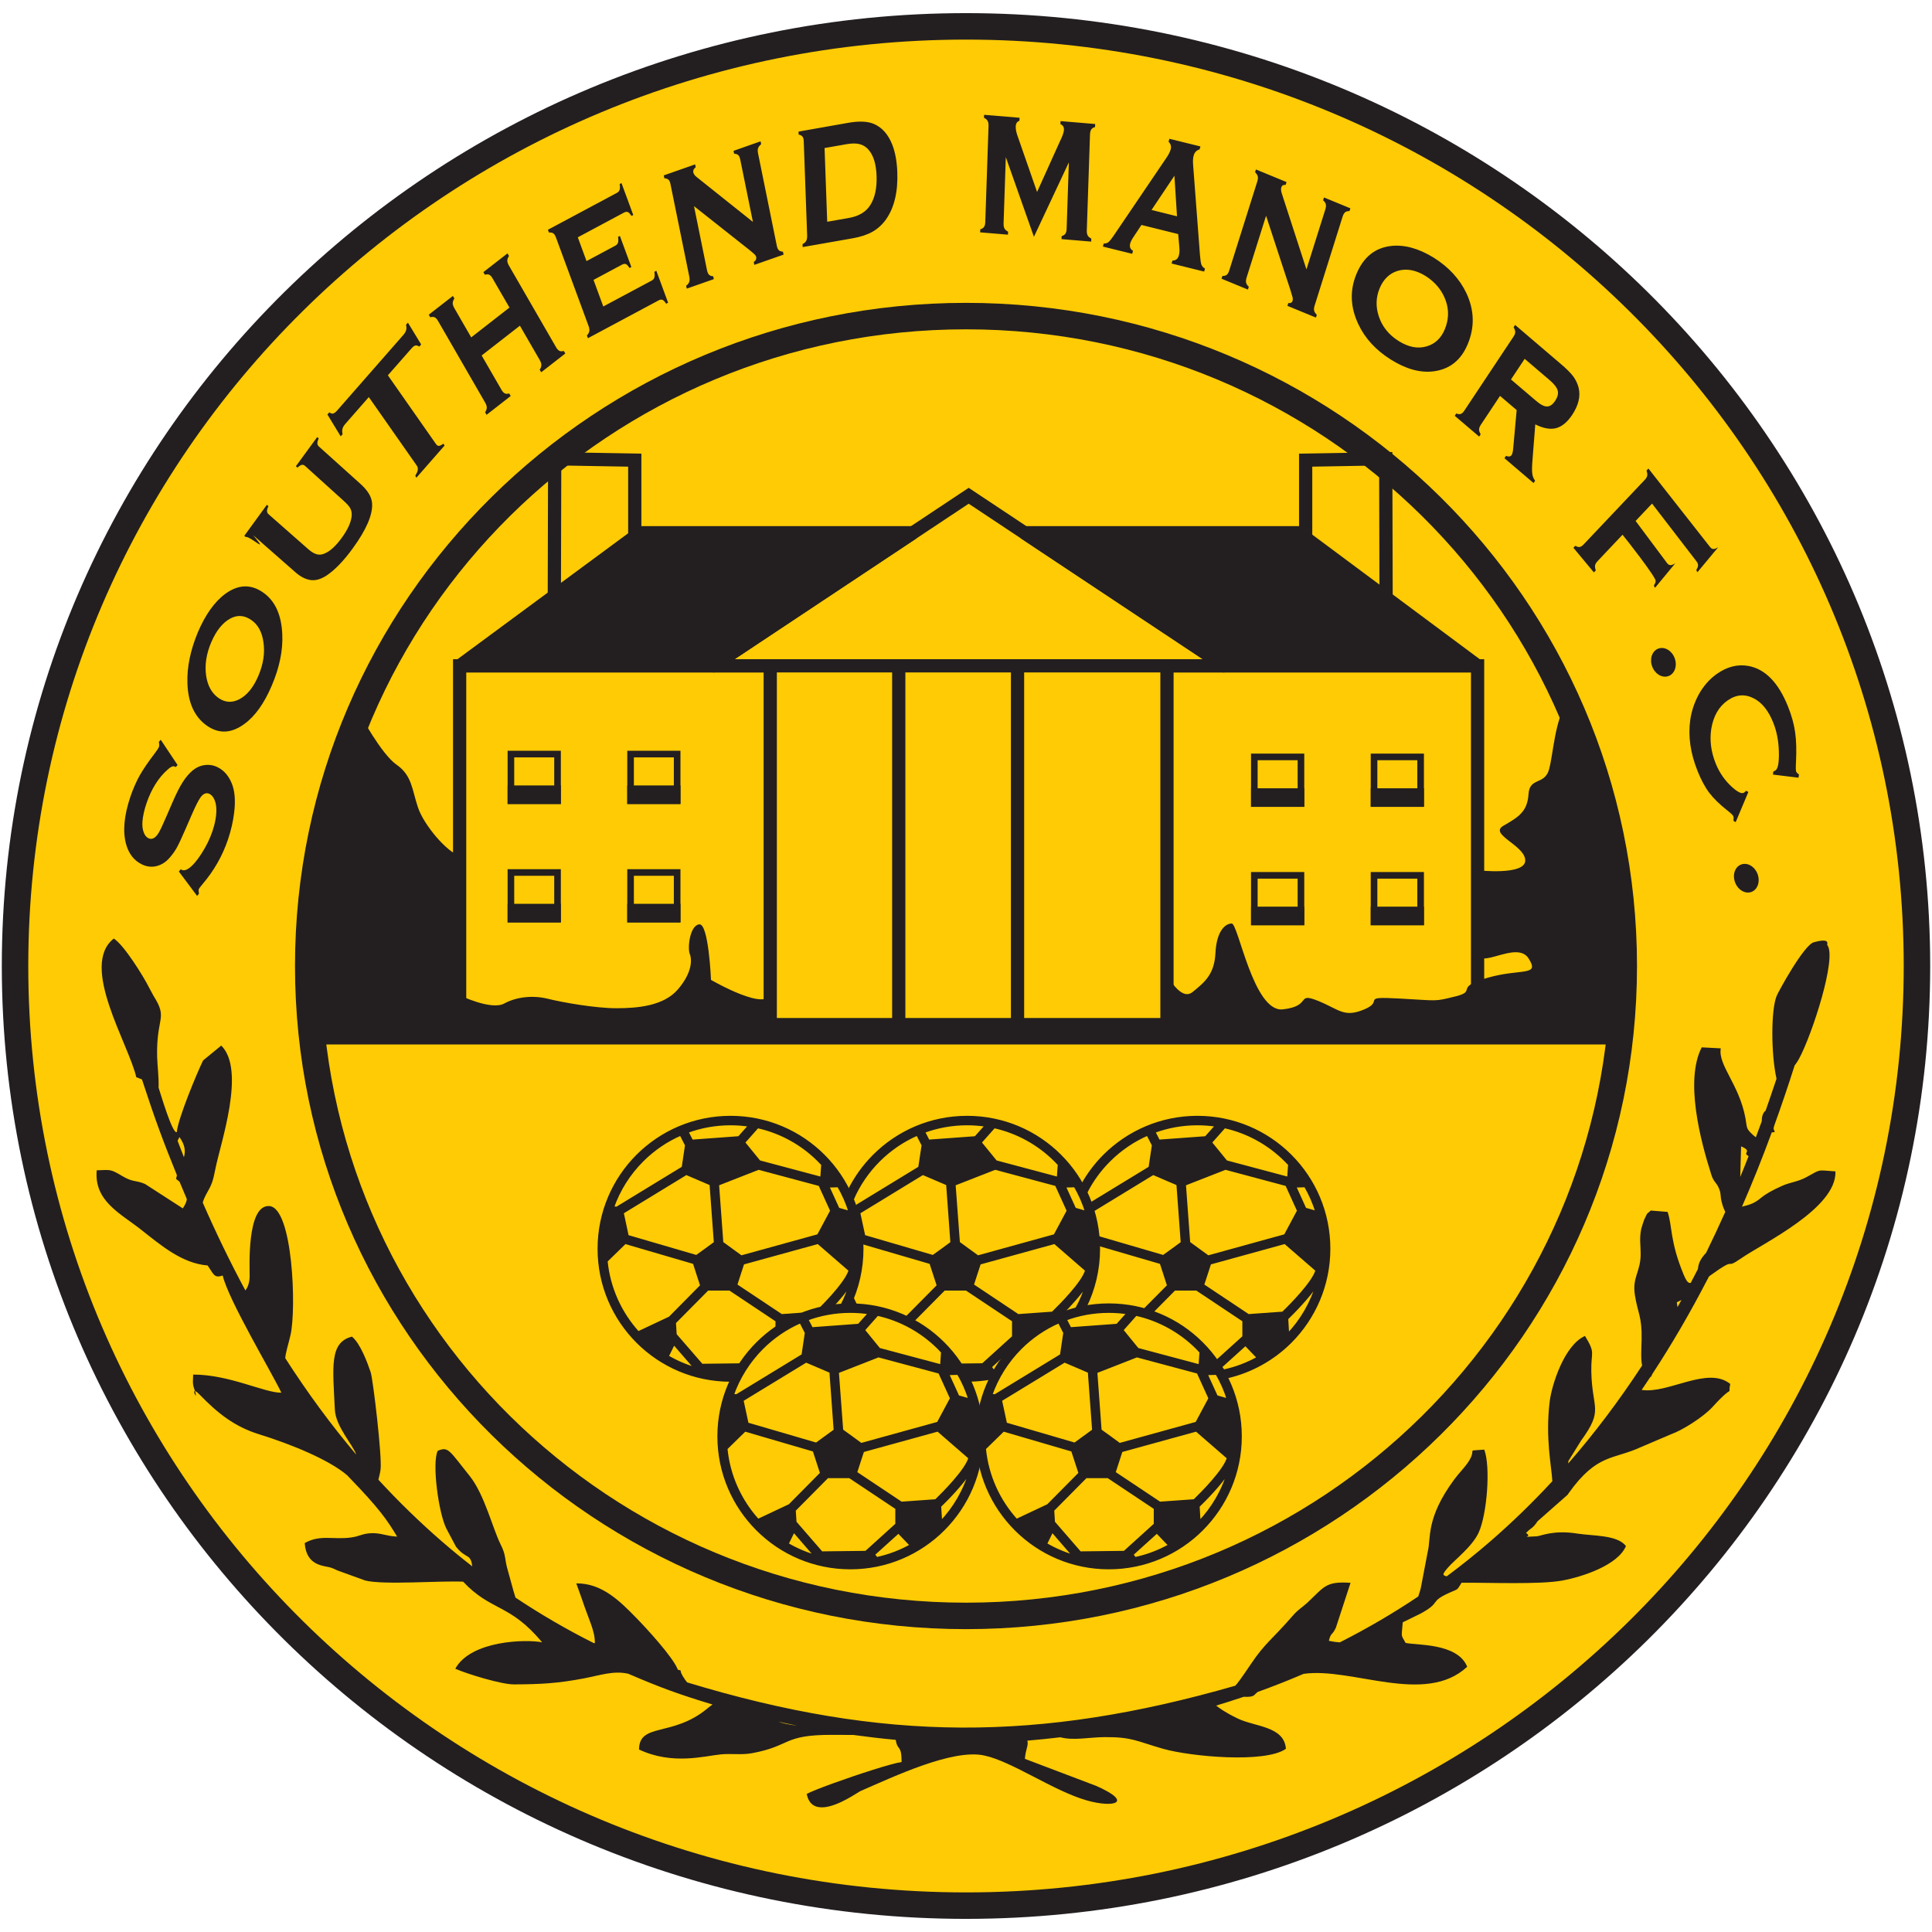
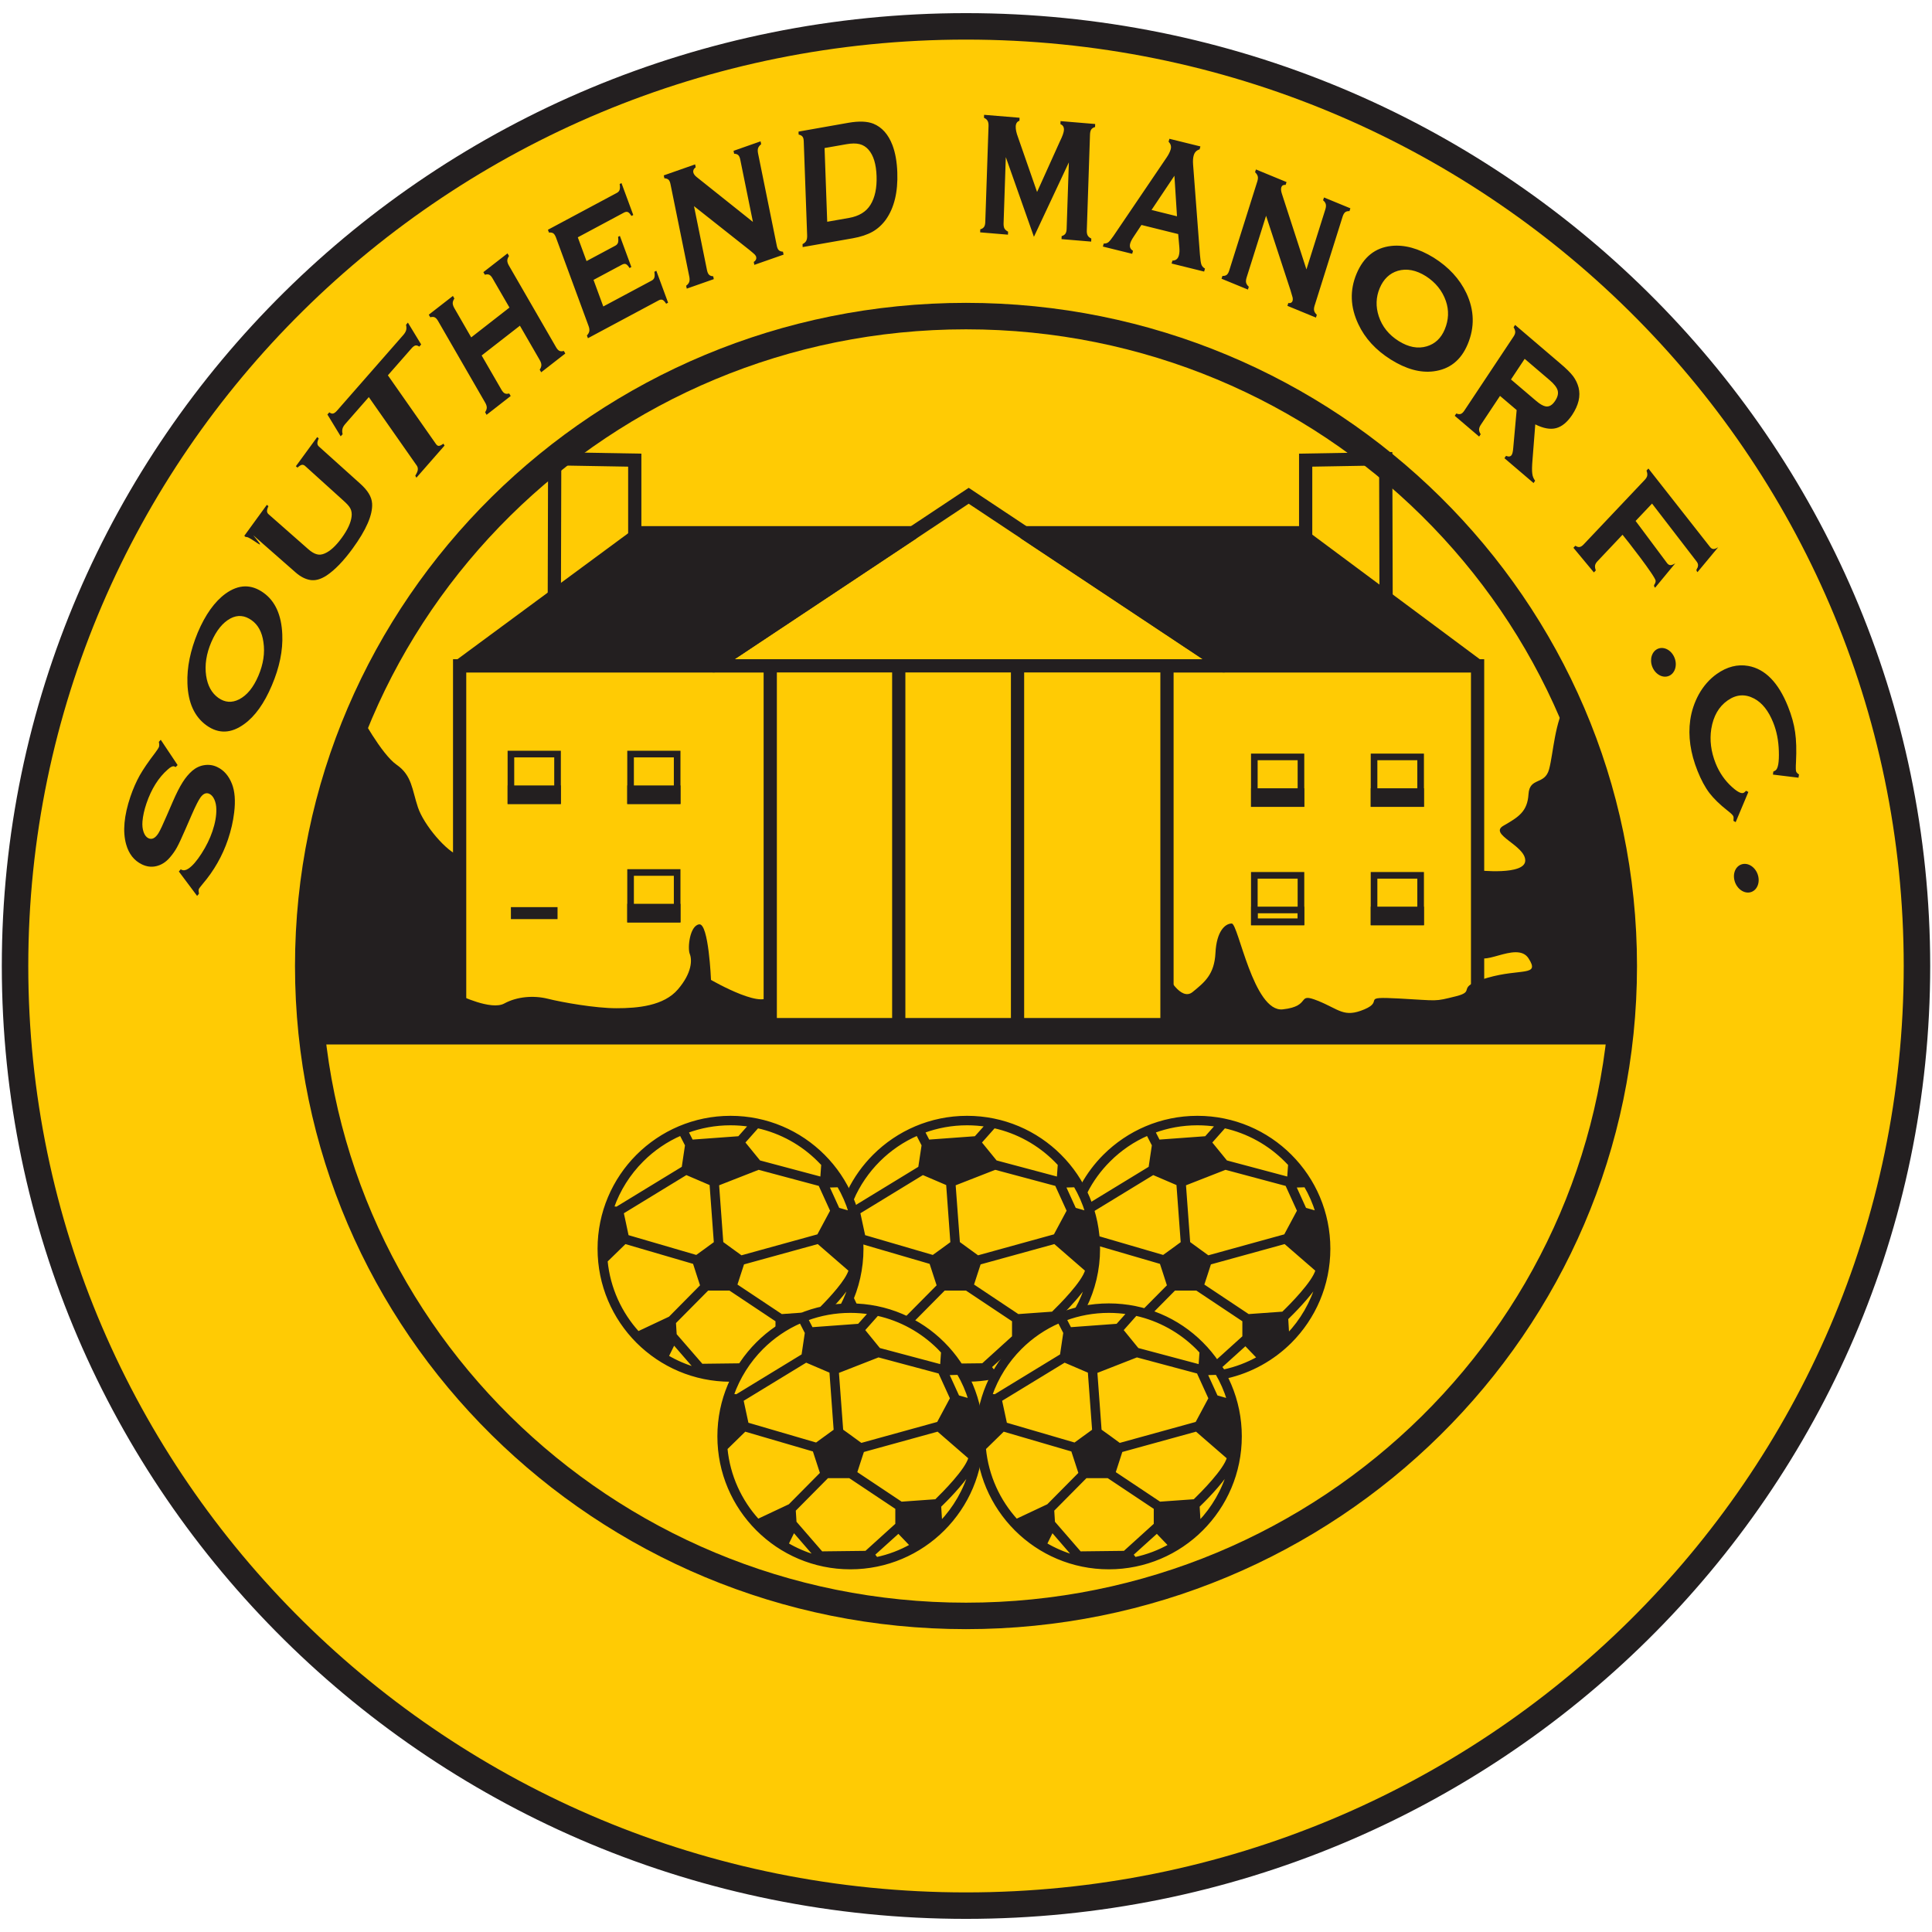
<svg xmlns="http://www.w3.org/2000/svg" width="146pt" height="146pt" viewBox="0 0 146 146" version="1.1">
  <g id="surface1">
    <path style=" stroke:none;fill-rule:evenodd;fill:rgb(100%,79.599%,1.599%);fill-opacity:1;" d="M 73 1.992 C 112.691 1.992 144.863 33.781 144.863 73 C 144.863 112.219 112.691 144.008 73 144.008 C 33.309 144.008 1.137 112.219 1.137 73 C 1.137 33.781 33.309 1.992 73 1.992 " />
    <path style="fill:none;stroke-width:20.001;stroke-linecap:butt;stroke-linejoin:miter;stroke:rgb(13.699%,12.199%,12.5%);stroke-opacity:1;stroke-miterlimit:2.613;" d="M 730 1440.078 C 1126.914 1440.078 1448.633 1122.188 1448.633 730 C 1448.633 337.812 1126.914 19.922 730 19.922 C 333.086 19.922 11.367 337.812 11.367 730 C 11.367 1122.188 333.086 1440.078 730 1440.078 Z M 730 1440.078 " transform="matrix(0.1,0,0,-0.1,0,146)" />
    <path style="fill:none;stroke-width:20.001;stroke-linecap:butt;stroke-linejoin:miter;stroke:rgb(13.699%,12.199%,12.5%);stroke-opacity:1;stroke-miterlimit:2.613;" d="M 730 1221.133 C 1004.531 1221.133 1227.07 1001.25 1227.07 730 C 1227.07 458.75 1004.531 238.867 730 238.867 C 455.469 238.867 232.93 458.75 232.93 730 C 232.93 1001.25 455.469 1221.133 730 1221.133 Z M 730 1221.133 " transform="matrix(0.1,0,0,-0.1,0,146)" />
    <path style="fill:none;stroke-width:20.001;stroke-linecap:butt;stroke-linejoin:miter;stroke:rgb(13.699%,12.199%,12.5%);stroke-opacity:1;stroke-miterlimit:2.613;" d="M 230.977 680.703 L 1227.07 680.703 " transform="matrix(0.1,0,0,-0.1,0,146)" />
    <path style="fill:none;stroke-width:10.001;stroke-linecap:butt;stroke-linejoin:miter;stroke:rgb(13.699%,12.199%,12.5%);stroke-opacity:1;stroke-miterlimit:2.613;" d="M 582.07 680.703 L 347.344 680.703 L 347.344 956.836 L 582.07 956.836 Z M 582.07 680.703 " transform="matrix(0.1,0,0,-0.1,0,146)" />
    <path style="fill:none;stroke-width:10.001;stroke-linecap:butt;stroke-linejoin:miter;stroke:rgb(13.699%,12.199%,12.5%);stroke-opacity:1;stroke-miterlimit:2.613;" d="M 1116.602 680.703 L 881.875 680.703 L 881.875 956.836 L 1116.602 956.836 Z M 1116.602 680.703 " transform="matrix(0.1,0,0,-0.1,0,146)" />
    <path style="fill:none;stroke-width:5;stroke-linecap:butt;stroke-linejoin:miter;stroke:rgb(13.699%,12.199%,12.5%);stroke-opacity:1;stroke-miterlimit:2.613;" d="M 386.094 890.156 L 421.328 890.156 L 421.328 854.922 L 386.094 854.922 Z M 386.094 890.156 " transform="matrix(0.1,0,0,-0.1,0,146)" />
    <path style="fill:none;stroke-width:5;stroke-linecap:butt;stroke-linejoin:miter;stroke:rgb(13.699%,12.199%,12.5%);stroke-opacity:1;stroke-miterlimit:2.613;" d="M 476.523 890.156 L 511.719 890.156 L 511.719 854.922 L 476.523 854.922 Z M 476.523 890.156 " transform="matrix(0.1,0,0,-0.1,0,146)" />
    <path style="fill:none;stroke-width:5;stroke-linecap:butt;stroke-linejoin:miter;stroke:rgb(13.699%,12.199%,12.5%);stroke-opacity:1;stroke-miterlimit:2.613;" d="M 947.891 888.008 L 983.125 888.008 L 983.125 852.773 L 947.891 852.773 Z M 947.891 888.008 " transform="matrix(0.1,0,0,-0.1,0,146)" />
    <path style="fill:none;stroke-width:5;stroke-linecap:butt;stroke-linejoin:miter;stroke:rgb(13.699%,12.199%,12.5%);stroke-opacity:1;stroke-miterlimit:2.613;" d="M 1038.359 888.008 L 1073.555 888.008 L 1073.555 852.773 L 1038.359 852.773 Z M 1038.359 888.008 " transform="matrix(0.1,0,0,-0.1,0,146)" />
-     <path style="fill:none;stroke-width:5;stroke-linecap:butt;stroke-linejoin:miter;stroke:rgb(13.699%,12.199%,12.5%);stroke-opacity:1;stroke-miterlimit:2.613;" d="M 386.094 800.664 L 421.328 800.664 L 421.328 765.43 L 386.094 765.43 Z M 386.094 800.664 " transform="matrix(0.1,0,0,-0.1,0,146)" />
    <path style="fill:none;stroke-width:5;stroke-linecap:butt;stroke-linejoin:miter;stroke:rgb(13.699%,12.199%,12.5%);stroke-opacity:1;stroke-miterlimit:2.613;" d="M 476.523 800.664 L 511.719 800.664 L 511.719 765.43 L 476.523 765.43 Z M 476.523 800.664 " transform="matrix(0.1,0,0,-0.1,0,146)" />
    <path style=" stroke:none;fill-rule:evenodd;fill:rgb(13.699%,12.199%,12.5%);fill-opacity:1;" d="M 38.609 68.551 L 42.133 68.551 L 42.133 69.457 L 38.609 69.457 L 38.609 68.551 " />
-     <path style="fill:none;stroke-width:5;stroke-linecap:butt;stroke-linejoin:miter;stroke:rgb(13.699%,12.199%,12.5%);stroke-opacity:1;stroke-miterlimit:2.613;" d="M 386.094 774.492 L 421.328 774.492 L 421.328 765.43 L 386.094 765.43 Z M 386.094 774.492 " transform="matrix(0.1,0,0,-0.1,0,146)" />
    <path style=" stroke:none;fill-rule:evenodd;fill:rgb(13.699%,12.199%,12.5%);fill-opacity:1;" d="M 47.652 68.551 L 51.172 68.551 L 51.172 69.457 L 47.652 69.457 L 47.652 68.551 " />
    <path style="fill:none;stroke-width:5;stroke-linecap:butt;stroke-linejoin:miter;stroke:rgb(13.699%,12.199%,12.5%);stroke-opacity:1;stroke-miterlimit:2.613;" d="M 476.523 774.492 L 511.719 774.492 L 511.719 765.43 L 476.523 765.43 Z M 476.523 774.492 " transform="matrix(0.1,0,0,-0.1,0,146)" />
    <path style="fill:none;stroke-width:5;stroke-linecap:butt;stroke-linejoin:miter;stroke:rgb(13.699%,12.199%,12.5%);stroke-opacity:1;stroke-miterlimit:2.613;" d="M 947.891 798.516 L 983.125 798.516 L 983.125 763.32 L 947.891 763.32 Z M 947.891 798.516 " transform="matrix(0.1,0,0,-0.1,0,146)" />
    <path style="fill:none;stroke-width:5;stroke-linecap:butt;stroke-linejoin:miter;stroke:rgb(13.699%,12.199%,12.5%);stroke-opacity:1;stroke-miterlimit:2.613;" d="M 1038.359 798.516 L 1073.555 798.516 L 1073.555 763.32 L 1038.359 763.32 Z M 1038.359 798.516 " transform="matrix(0.1,0,0,-0.1,0,146)" />
-     <path style=" stroke:none;fill-rule:evenodd;fill:rgb(13.699%,12.199%,12.5%);fill-opacity:1;" d="M 94.793 68.766 L 98.312 68.766 L 98.312 69.668 L 94.793 69.668 L 94.793 68.766 " />
    <path style="fill:none;stroke-width:5;stroke-linecap:butt;stroke-linejoin:miter;stroke:rgb(13.699%,12.199%,12.5%);stroke-opacity:1;stroke-miterlimit:2.613;" d="M 947.93 772.344 L 983.125 772.344 L 983.125 763.32 L 947.93 763.32 Z M 947.93 772.344 " transform="matrix(0.1,0,0,-0.1,0,146)" />
    <path style=" stroke:none;fill-rule:evenodd;fill:rgb(13.699%,12.199%,12.5%);fill-opacity:1;" d="M 38.609 59.605 L 42.133 59.605 L 42.133 60.508 L 38.609 60.508 L 38.609 59.605 " />
    <path style="fill:none;stroke-width:5;stroke-linecap:butt;stroke-linejoin:miter;stroke:rgb(13.699%,12.199%,12.5%);stroke-opacity:1;stroke-miterlimit:2.613;" d="M 386.094 863.945 L 421.328 863.945 L 421.328 854.922 L 386.094 854.922 Z M 386.094 863.945 " transform="matrix(0.1,0,0,-0.1,0,146)" />
    <path style=" stroke:none;fill-rule:evenodd;fill:rgb(13.699%,12.199%,12.5%);fill-opacity:1;" d="M 47.652 59.605 L 51.172 59.605 L 51.172 60.508 L 47.652 60.508 L 47.652 59.605 " />
    <path style="fill:none;stroke-width:5;stroke-linecap:butt;stroke-linejoin:miter;stroke:rgb(13.699%,12.199%,12.5%);stroke-opacity:1;stroke-miterlimit:2.613;" d="M 476.523 863.945 L 511.719 863.945 L 511.719 854.922 L 476.523 854.922 Z M 476.523 863.945 " transform="matrix(0.1,0,0,-0.1,0,146)" />
    <path style=" stroke:none;fill-rule:evenodd;fill:rgb(13.699%,12.199%,12.5%);fill-opacity:1;" d="M 94.793 59.82 L 98.312 59.82 L 98.312 60.723 L 94.793 60.723 L 94.793 59.82 " />
    <path style="fill:none;stroke-width:5;stroke-linecap:butt;stroke-linejoin:miter;stroke:rgb(13.699%,12.199%,12.5%);stroke-opacity:1;stroke-miterlimit:2.613;" d="M 947.93 861.797 L 983.125 861.797 L 983.125 852.773 L 947.93 852.773 Z M 947.93 861.797 " transform="matrix(0.1,0,0,-0.1,0,146)" />
    <path style=" stroke:none;fill-rule:evenodd;fill:rgb(13.699%,12.199%,12.5%);fill-opacity:1;" d="M 103.836 59.82 L 107.355 59.82 L 107.355 60.723 L 103.836 60.723 L 103.836 59.82 " />
    <path style="fill:none;stroke-width:5;stroke-linecap:butt;stroke-linejoin:miter;stroke:rgb(13.699%,12.199%,12.5%);stroke-opacity:1;stroke-miterlimit:2.613;" d="M 1038.359 861.797 L 1073.555 861.797 L 1073.555 852.773 L 1038.359 852.773 Z M 1038.359 861.797 " transform="matrix(0.1,0,0,-0.1,0,146)" />
    <path style=" stroke:none;fill-rule:evenodd;fill:rgb(13.699%,12.199%,12.5%);fill-opacity:1;" d="M 103.836 68.766 L 107.355 68.766 L 107.355 69.668 L 103.836 69.668 L 103.836 68.766 " />
    <path style="fill:none;stroke-width:5;stroke-linecap:butt;stroke-linejoin:miter;stroke:rgb(13.699%,12.199%,12.5%);stroke-opacity:1;stroke-miterlimit:2.613;" d="M 1038.359 772.344 L 1073.555 772.344 L 1073.555 763.32 L 1038.359 763.32 Z M 1038.359 772.344 " transform="matrix(0.1,0,0,-0.1,0,146)" />
    <path style=" stroke:none;fill-rule:evenodd;fill:rgb(13.699%,12.199%,12.5%);fill-opacity:1;" d="M 27.18 53.93 C 27.191 53.953 28.816 56.992 29.973 57.793 C 31.137 58.598 31.133 59.668 31.582 61.008 C 32.027 62.348 33.777 64.402 34.734 64.672 C 35.242 73.602 34.734 75.211 34.734 75.211 C 34.734 75.211 37.117 76.371 38.102 75.836 C 39.086 75.301 40.336 75.211 41.406 75.477 C 42.477 75.746 44.98 76.191 46.586 76.191 C 48.195 76.191 50.16 76.016 51.23 74.766 C 52.305 73.512 52.305 72.531 52.125 72.086 C 51.945 71.637 52.125 69.941 52.84 69.852 C 53.555 69.762 53.73 74.051 53.73 74.051 C 53.73 74.051 58.207 76.641 58.207 74.941 C 58.207 73.246 58.824 77.93 58.824 77.93 L 23.543 77.93 C 23.379 76.309 23.293 74.664 23.293 73 C 23.293 66.238 24.676 59.793 27.18 53.93 " />
    <path style=" stroke:none;fill-rule:evenodd;fill:rgb(13.699%,12.199%,12.5%);fill-opacity:1;" d="M 88.188 73.652 C 88.188 73.652 89.223 75.703 90.125 74.965 C 91.027 74.227 91.77 73.648 91.852 72.008 C 91.934 70.363 92.59 69.789 93.082 69.789 C 93.574 69.789 94.727 76.523 96.941 76.277 C 99.16 76.031 97.93 74.965 99.57 75.621 C 101.215 76.277 101.543 76.934 103.105 76.277 C 104.664 75.621 102.691 75.293 105.73 75.457 C 108.77 75.621 108.344 75.703 110.004 75.293 C 111.66 74.883 109.84 74.637 112.387 73.898 C 114.93 73.156 116.41 73.816 115.508 72.418 C 114.602 71.023 111.66 73.402 111.66 71.926 C 111.66 70.445 111.66 65.766 111.66 65.766 C 111.66 65.766 115.262 66.176 115.262 65.027 C 115.262 63.875 112.469 63.055 113.617 62.398 C 114.766 61.738 115.426 61.328 115.508 60.016 C 115.59 58.699 116.738 59.359 117.066 58.125 C 117.395 56.895 117.473 54.562 118.418 53.02 C 121.172 59.121 122.707 65.883 122.707 73 C 122.707 74.664 122.621 76.309 122.457 77.93 L 87.742 77.93 L 88.188 73.652 " />
    <path style=" stroke:none;fill-rule:evenodd;fill:rgb(13.699%,12.199%,12.5%);fill-opacity:1;" d="M 34.734 50.316 L 48.367 40.258 L 68.996 40.258 L 53.855 50.316 Z M 77.406 40.258 L 98.137 40.258 L 111.66 50.316 L 92.551 50.316 L 77.406 40.258 " />
    <path style="fill:none;stroke-width:10.001;stroke-linecap:butt;stroke-linejoin:miter;stroke:rgb(13.699%,12.199%,12.5%);stroke-opacity:1;stroke-miterlimit:2.613;" d="M 347.344 956.836 L 483.672 1057.422 L 689.961 1057.422 L 538.555 956.836 Z M 774.062 1057.422 L 981.367 1057.422 L 1116.602 956.836 L 925.508 956.836 Z M 774.062 1057.422 " transform="matrix(0.1,0,0,-0.1,0,146)" />
    <path style="fill:none;stroke-width:10.001;stroke-linecap:butt;stroke-linejoin:miter;stroke:rgb(13.699%,12.199%,12.5%);stroke-opacity:1;stroke-miterlimit:2.613;" d="M 679.18 956.836 L 679.18 680.703 " transform="matrix(0.1,0,0,-0.1,0,146)" />
    <path style="fill:none;stroke-width:10.001;stroke-linecap:butt;stroke-linejoin:miter;stroke:rgb(13.699%,12.199%,12.5%);stroke-opacity:1;stroke-miterlimit:2.613;" d="M 768.945 956.836 L 768.945 680.703 " transform="matrix(0.1,0,0,-0.1,0,146)" />
    <path style="fill:none;stroke-width:10.001;stroke-linecap:butt;stroke-linejoin:miter;stroke:rgb(13.699%,12.199%,12.5%);stroke-opacity:1;stroke-miterlimit:2.613;" d="M 538.555 956.836 L 732.031 1085.352 L 925.508 956.836 Z M 538.555 956.836 " transform="matrix(0.1,0,0,-0.1,0,146)" />
    <path style="fill:none;stroke-width:10.001;stroke-linecap:butt;stroke-linejoin:miter;stroke:rgb(13.699%,12.199%,12.5%);stroke-opacity:1;stroke-miterlimit:2.613;" d="M 418.906 1009.648 L 419.18 1113.32 L 479.688 1112.266 L 479.688 1054.453 " transform="matrix(0.1,0,0,-0.1,0,146)" />
    <path style="fill:none;stroke-width:10.001;stroke-linecap:butt;stroke-linejoin:miter;stroke:rgb(13.699%,12.199%,12.5%);stroke-opacity:1;stroke-miterlimit:2.613;" d="M 1047.461 1008.281 L 1047.188 1113.32 L 986.68 1112.266 L 986.68 1053.477 " transform="matrix(0.1,0,0,-0.1,0,146)" />
    <path style=" stroke:none;fill-rule:evenodd;fill:rgb(13.699%,12.199%,12.5%);fill-opacity:1;" d="M 60.996 17.809 L 60.738 10.68 C 60.734 10.52 60.703 10.398 60.645 10.328 C 60.59 10.254 60.492 10.199 60.352 10.168 L 60.344 9.945 L 64.125 9.277 C 64.914 9.141 65.535 9.164 66 9.348 C 66.648 9.613 67.129 10.152 67.441 10.965 C 67.656 11.531 67.781 12.219 67.809 13.023 C 67.863 14.516 67.574 15.703 66.949 16.59 C 66.664 16.984 66.324 17.293 65.93 17.516 C 65.531 17.738 65.035 17.902 64.438 18.008 L 60.656 18.672 L 60.648 18.449 C 60.781 18.379 60.875 18.297 60.926 18.199 C 60.977 18.102 61 17.969 60.996 17.809 Z M 78.133 17.895 L 76.008 11.871 L 75.84 16.883 C 75.836 17.047 75.859 17.176 75.906 17.266 C 75.957 17.355 76.047 17.438 76.18 17.508 L 76.172 17.734 L 74.07 17.559 L 74.078 17.332 C 74.211 17.293 74.305 17.234 74.363 17.148 C 74.422 17.062 74.453 16.938 74.457 16.773 L 74.703 9.52 C 74.707 9.355 74.684 9.227 74.633 9.137 C 74.586 9.043 74.496 8.965 74.359 8.902 L 74.367 8.676 L 77.047 8.898 L 77.039 9.125 C 76.859 9.188 76.766 9.332 76.758 9.555 C 76.75 9.77 76.805 10.039 76.926 10.359 L 78.371 14.508 L 80.098 10.68 C 80.297 10.281 80.395 9.992 80.402 9.816 C 80.41 9.602 80.32 9.453 80.137 9.383 L 80.145 9.152 L 82.762 9.371 L 82.754 9.598 C 82.613 9.641 82.52 9.703 82.465 9.785 C 82.41 9.867 82.379 9.992 82.371 10.152 L 82.129 17.406 C 82.121 17.566 82.145 17.699 82.195 17.793 C 82.246 17.887 82.336 17.965 82.469 18.027 L 82.461 18.258 L 80.219 18.07 L 80.227 17.844 C 80.359 17.805 80.453 17.742 80.512 17.66 C 80.57 17.574 80.602 17.449 80.605 17.285 L 80.773 12.27 Z M 89.035 17.688 L 86.258 17 L 85.676 17.879 C 85.535 18.09 85.445 18.262 85.41 18.391 C 85.34 18.641 85.41 18.832 85.621 18.953 L 85.559 19.18 L 83.344 18.633 L 83.406 18.406 C 83.551 18.406 83.668 18.375 83.758 18.305 C 83.852 18.23 83.977 18.074 84.141 17.836 L 88.164 11.898 C 88.316 11.676 88.414 11.473 88.469 11.285 C 88.527 11.07 88.477 10.883 88.309 10.711 L 88.371 10.488 L 90.715 11.066 L 90.652 11.289 C 90.422 11.355 90.273 11.508 90.207 11.75 C 90.156 11.922 90.141 12.145 90.16 12.418 L 90.68 19.266 C 90.711 19.641 90.746 19.887 90.793 20.004 C 90.836 20.121 90.926 20.219 91.059 20.297 L 90.996 20.523 L 88.535 19.914 L 88.602 19.691 C 88.852 19.691 89.016 19.562 89.086 19.301 C 89.133 19.141 89.145 18.93 89.121 18.668 Z M 88.945 16.344 L 88.75 13.281 L 87.02 15.867 Z M 95.676 16.305 L 94.203 20.98 C 94.156 21.133 94.145 21.262 94.168 21.363 C 94.195 21.469 94.262 21.57 94.371 21.672 L 94.305 21.883 L 92.309 21.062 L 92.379 20.852 C 92.516 20.855 92.625 20.832 92.703 20.77 C 92.777 20.707 92.844 20.602 92.891 20.445 L 95.016 13.703 C 95.062 13.551 95.074 13.426 95.047 13.324 C 95.023 13.227 94.957 13.121 94.844 13.016 L 94.91 12.805 L 97.223 13.758 L 97.156 13.969 C 96.98 13.957 96.871 14.02 96.828 14.156 C 96.789 14.277 96.805 14.438 96.871 14.641 L 98.727 20.359 L 100.156 15.82 C 100.203 15.668 100.215 15.539 100.191 15.441 C 100.168 15.336 100.102 15.234 99.984 15.133 L 100.055 14.922 L 102.047 15.742 L 101.98 15.953 C 101.836 15.949 101.727 15.977 101.652 16.039 C 101.574 16.102 101.516 16.207 101.465 16.355 L 99.344 23.098 C 99.297 23.246 99.285 23.375 99.309 23.477 C 99.332 23.578 99.398 23.684 99.512 23.789 L 99.445 24 L 97.289 23.113 L 97.355 22.902 C 97.527 22.926 97.637 22.867 97.68 22.73 C 97.699 22.66 97.703 22.578 97.684 22.488 C 97.66 22.398 97.609 22.215 97.523 21.938 Z M 108.336 19.465 C 109.477 20.18 110.301 21.074 110.812 22.148 C 111.418 23.441 111.453 24.73 110.91 26.02 C 110.402 27.23 109.543 27.91 108.328 28.062 C 107.324 28.188 106.254 27.891 105.109 27.176 C 103.969 26.461 103.148 25.566 102.648 24.496 C 102.035 23.199 101.992 21.93 102.516 20.68 C 103.047 19.418 103.918 18.723 105.133 18.586 C 106.133 18.477 107.199 18.77 108.336 19.465 Z M 107.754 20.871 C 107.012 20.406 106.305 20.27 105.633 20.465 C 105.012 20.652 104.551 21.09 104.262 21.777 C 103.977 22.461 103.953 23.168 104.191 23.895 C 104.449 24.68 104.953 25.305 105.699 25.773 C 106.441 26.238 107.148 26.371 107.82 26.172 C 108.441 25.988 108.895 25.566 109.176 24.898 C 109.48 24.176 109.508 23.453 109.262 22.742 C 108.992 21.969 108.488 21.344 107.754 20.871 Z M 113.355 29.918 L 111.902 32.105 C 111.816 32.234 111.777 32.348 111.773 32.453 C 111.77 32.559 111.809 32.68 111.895 32.816 L 111.777 32.992 L 109.934 31.422 L 110.051 31.246 C 110.184 31.301 110.297 31.312 110.387 31.281 C 110.477 31.25 110.562 31.172 110.648 31.047 L 114.375 25.438 C 114.461 25.312 114.504 25.195 114.504 25.094 C 114.504 24.992 114.465 24.871 114.383 24.73 L 114.496 24.555 L 117.922 27.48 C 118.367 27.855 118.688 28.176 118.883 28.434 C 119.074 28.695 119.211 28.977 119.293 29.289 C 119.453 29.934 119.293 30.621 118.809 31.352 C 118.438 31.906 118.035 32.238 117.594 32.355 C 117.156 32.469 116.629 32.375 116.02 32.07 L 115.812 34.73 C 115.77 35.223 115.762 35.57 115.793 35.785 C 115.816 35.996 115.891 36.176 116.008 36.328 L 115.891 36.504 L 113.688 34.625 L 113.809 34.449 C 114.008 34.531 114.148 34.512 114.234 34.383 C 114.293 34.293 114.336 34.113 114.355 33.848 L 114.613 30.988 Z M 114.184 28.676 L 116.074 30.285 C 116.359 30.531 116.602 30.672 116.789 30.707 C 117.055 30.762 117.301 30.625 117.516 30.297 C 117.711 30.008 117.773 29.75 117.715 29.52 C 117.656 29.289 117.453 29.023 117.109 28.73 L 115.219 27.117 Z M 122.613 40.41 L 120.727 42.406 C 120.621 42.516 120.559 42.621 120.539 42.727 C 120.52 42.828 120.539 42.953 120.594 43.105 L 120.449 43.258 L 118.902 41.395 L 119.047 41.242 C 119.172 41.32 119.277 41.352 119.371 41.336 C 119.465 41.32 119.566 41.258 119.672 41.145 L 124.297 36.258 C 124.402 36.145 124.465 36.039 124.48 35.938 C 124.5 35.84 124.48 35.711 124.426 35.562 L 124.57 35.406 L 129.227 41.336 C 129.309 41.441 129.398 41.488 129.488 41.488 C 129.578 41.492 129.695 41.445 129.844 41.352 L 128.277 43.238 C 128.082 43 128.309 43.031 128.32 42.723 C 128.324 42.621 128.281 42.523 128.203 42.422 L 124.844 38.055 L 123.602 39.367 L 125.98 42.555 C 126.059 42.66 126.148 42.707 126.238 42.707 C 126.328 42.711 126.445 42.664 126.598 42.57 L 125.074 44.414 C 124.875 44.176 125.105 44.207 125.117 43.898 C 125.129 43.602 122.895 40.742 122.613 40.41 Z M 132.121 59.852 L 131.164 62.129 L 130.996 62.031 C 131.016 61.867 131.012 61.75 130.984 61.68 C 130.949 61.594 130.801 61.453 130.535 61.246 C 129.957 60.793 129.504 60.348 129.176 59.922 C 128.848 59.488 128.551 58.934 128.281 58.258 C 127.742 56.91 127.559 55.629 127.73 54.414 C 127.828 53.727 128.047 53.082 128.371 52.484 C 128.727 51.844 129.184 51.32 129.742 50.926 C 130.512 50.383 131.305 50.18 132.117 50.324 C 133.391 50.555 134.395 51.578 135.121 53.398 C 135.391 54.074 135.57 54.715 135.656 55.328 C 135.746 55.938 135.766 56.688 135.723 57.578 C 135.699 57.984 135.703 58.23 135.738 58.312 C 135.766 58.383 135.836 58.453 135.949 58.527 L 135.91 58.77 L 133.98 58.535 L 134.008 58.309 C 134.055 58.281 134.086 58.262 134.098 58.262 C 134.137 58.238 134.16 58.227 134.18 58.215 C 134.367 58.078 134.453 57.598 134.426 56.762 C 134.402 55.969 134.262 55.254 134.004 54.613 C 133.648 53.715 133.164 53.109 132.559 52.789 C 131.875 52.426 131.203 52.473 130.547 52.938 C 129.883 53.406 129.477 54.121 129.32 55.082 C 129.188 55.934 129.297 56.801 129.652 57.691 C 129.934 58.391 130.348 58.992 130.902 59.488 C 131.34 59.879 131.637 60.012 131.801 59.895 C 131.809 59.891 131.859 59.844 131.957 59.758 Z M 131.574 65.332 C 131.105 65.508 130.902 66.113 131.121 66.688 C 131.34 67.258 131.895 67.578 132.359 67.402 C 132.828 67.223 133.031 66.617 132.816 66.043 C 132.598 65.473 132.043 65.152 131.574 65.332 Z M 125.312 49.016 C 124.844 49.195 124.641 49.801 124.855 50.371 C 125.074 50.945 125.629 51.266 126.098 51.086 C 126.562 50.91 126.77 50.301 126.551 49.73 C 126.336 49.156 125.777 48.84 125.312 49.016 Z M 12.148 55.906 L 13.422 57.816 L 13.273 57.969 C 13.242 57.949 13.215 57.934 13.195 57.926 C 13.078 57.867 12.906 57.941 12.684 58.145 C 11.98 58.758 11.441 59.617 11.066 60.719 C 10.902 61.203 10.801 61.656 10.766 62.074 C 10.742 62.375 10.77 62.645 10.852 62.879 C 10.934 63.109 11.051 63.266 11.215 63.344 C 11.48 63.469 11.734 63.344 11.973 62.965 C 12.098 62.766 12.309 62.316 12.609 61.617 L 13.059 60.578 C 13.328 59.961 13.574 59.473 13.801 59.117 C 14.023 58.762 14.27 58.473 14.535 58.242 C 14.809 58.012 15.113 57.867 15.449 57.82 C 15.785 57.77 16.113 57.816 16.426 57.969 C 16.918 58.203 17.289 58.629 17.527 59.234 C 17.746 59.789 17.805 60.512 17.695 61.406 C 17.617 62.074 17.461 62.75 17.227 63.445 C 16.805 64.688 16.164 65.809 15.309 66.809 C 15.133 67.02 15.035 67.152 15.02 67.203 C 15 67.262 15.008 67.375 15.035 67.539 L 14.895 67.703 L 13.516 65.859 L 13.656 65.695 C 13.684 65.711 13.707 65.719 13.723 65.727 C 13.875 65.801 14.051 65.77 14.246 65.637 C 14.547 65.434 14.875 65.055 15.23 64.5 C 15.59 63.941 15.859 63.387 16.051 62.824 C 16.258 62.215 16.359 61.656 16.348 61.152 C 16.344 60.871 16.293 60.629 16.199 60.418 C 16.105 60.207 15.98 60.066 15.828 59.992 C 15.594 59.879 15.367 59.965 15.156 60.254 C 15.008 60.457 14.781 60.898 14.484 61.582 L 14.039 62.605 C 13.742 63.289 13.52 63.77 13.371 64.039 C 13.223 64.309 13.039 64.566 12.832 64.805 C 12.535 65.152 12.191 65.367 11.801 65.457 C 11.449 65.539 11.09 65.496 10.73 65.324 C 10.137 65.039 9.734 64.531 9.531 63.801 C 9.262 62.84 9.371 61.641 9.855 60.203 C 10.059 59.605 10.297 59.066 10.562 58.59 C 10.832 58.117 11.219 57.551 11.727 56.887 C 11.895 56.66 11.988 56.516 12.008 56.457 C 12.043 56.359 12.039 56.23 12.004 56.062 Z M 24.117 33.758 L 27.234 36.562 C 27.773 37.051 28.09 37.527 28.121 38.059 C 28.168 38.914 27.672 40.047 26.648 41.453 C 25.961 42.395 25.305 43.074 24.684 43.488 C 24.23 43.785 23.816 43.895 23.434 43.828 C 23.082 43.766 22.711 43.586 22.348 43.266 L 19.16 40.469 C 19.074 40.395 19.727 41.133 19.645 41.148 C 19.559 41.168 18.711 40.473 18.578 40.59 L 18.461 40.492 L 20.164 38.152 L 20.285 38.25 C 20.207 38.414 20.172 38.543 20.18 38.637 C 20.184 38.73 20.23 38.809 20.316 38.879 L 23.281 41.488 C 23.531 41.715 23.762 41.84 23.945 41.887 C 24.129 41.938 24.324 41.918 24.531 41.828 C 24.945 41.656 25.375 41.262 25.82 40.652 C 26.266 40.043 26.516 39.504 26.57 39.031 C 26.598 38.801 26.566 38.594 26.473 38.418 C 26.383 38.242 26.199 38.055 25.949 37.828 L 23.059 35.215 C 22.977 35.137 22.891 35.113 22.805 35.129 C 22.727 35.145 22.613 35.215 22.48 35.336 L 22.359 35.234 L 23.969 33.031 L 24.086 33.129 C 24.012 33.293 23.977 33.422 23.984 33.512 C 23.988 33.605 24.031 33.688 24.117 33.758 Z M 14.945 47.797 C 15.523 46.438 16.223 45.461 17.043 44.863 C 18.031 44.152 18.988 44.129 19.922 44.801 C 20.801 45.434 21.27 46.477 21.332 47.941 C 21.387 49.152 21.121 50.438 20.543 51.797 C 19.965 53.16 19.27 54.133 18.453 54.719 C 17.465 55.438 16.516 55.469 15.609 54.82 C 14.695 54.164 14.211 53.102 14.164 51.641 C 14.121 50.434 14.383 49.156 14.945 47.797 Z M 15.969 48.523 C 15.59 49.406 15.461 50.254 15.578 51.066 C 15.691 51.82 15.996 52.375 16.496 52.734 C 16.992 53.09 17.52 53.129 18.066 52.852 C 18.66 52.551 19.148 51.957 19.527 51.066 C 19.902 50.184 20.031 49.336 19.906 48.52 C 19.801 47.77 19.504 47.219 19.02 46.875 C 18.492 46.496 17.961 46.449 17.418 46.734 C 16.832 47.047 16.348 47.645 15.969 48.523 Z M 39.289 24.613 L 36.398 26.863 L 37.898 29.457 C 37.977 29.594 38.062 29.688 38.148 29.727 C 38.23 29.77 38.344 29.77 38.48 29.734 L 38.594 29.926 L 36.77 31.348 L 36.66 31.152 C 36.742 31.027 36.785 30.91 36.785 30.801 C 36.785 30.691 36.746 30.566 36.664 30.426 L 33.098 24.246 C 33.016 24.105 32.93 24.02 32.848 23.98 C 32.766 23.941 32.652 23.938 32.516 23.977 L 32.402 23.781 L 34.227 22.363 L 34.336 22.559 C 34.254 22.688 34.211 22.805 34.211 22.914 C 34.215 23.02 34.254 23.145 34.332 23.281 L 35.609 25.496 L 38.5 23.242 L 37.219 21.031 C 37.141 20.895 37.059 20.805 36.977 20.766 C 36.895 20.723 36.781 20.723 36.641 20.762 L 36.527 20.566 L 38.352 19.148 L 38.465 19.344 C 38.379 19.473 38.336 19.59 38.336 19.699 C 38.34 19.809 38.379 19.93 38.457 20.066 L 42.023 26.242 C 42.102 26.383 42.188 26.469 42.273 26.512 C 42.359 26.555 42.469 26.559 42.609 26.52 L 42.719 26.715 L 40.898 28.133 L 40.785 27.938 C 40.867 27.812 40.91 27.699 40.91 27.586 C 40.91 27.477 40.871 27.352 40.789 27.211 Z M 29.312 28.363 L 32.938 33.543 C 33.008 33.641 33.074 33.695 33.156 33.695 C 33.238 33.695 33.355 33.641 33.508 33.527 L 33.594 33.672 L 31.469 36.098 L 31.383 35.953 C 31.488 35.777 31.551 35.637 31.57 35.52 C 31.586 35.406 31.57 35.293 31.5 35.191 L 27.871 30.008 L 26.098 32.031 C 25.984 32.164 25.91 32.285 25.883 32.398 C 25.852 32.516 25.852 32.652 25.891 32.812 L 25.746 32.973 L 24.742 31.324 L 24.887 31.16 C 24.992 31.238 25.086 31.27 25.172 31.25 C 25.262 31.23 25.363 31.152 25.477 31.023 L 30.473 25.32 C 30.586 25.191 30.66 25.066 30.691 24.953 C 30.723 24.84 30.719 24.703 30.684 24.543 L 30.824 24.379 L 31.828 26.031 L 31.684 26.195 C 31.574 26.117 31.48 26.09 31.391 26.109 C 31.305 26.129 31.203 26.203 31.09 26.336 Z M 44.852 21.152 L 45.59 23.16 L 49.242 21.207 C 49.348 21.152 49.418 21.074 49.449 20.977 C 49.48 20.879 49.48 20.734 49.449 20.539 L 49.598 20.461 L 50.488 22.875 L 50.34 22.953 C 50.246 22.801 50.156 22.703 50.074 22.664 C 49.988 22.625 49.895 22.637 49.789 22.691 L 44.43 25.559 L 44.352 25.352 C 44.453 25.242 44.516 25.133 44.535 25.023 C 44.551 24.914 44.535 24.785 44.477 24.633 L 42.012 17.941 C 41.953 17.789 41.887 17.688 41.812 17.633 C 41.734 17.582 41.625 17.559 41.484 17.574 L 41.406 17.363 L 46.613 14.578 C 46.723 14.52 46.793 14.441 46.824 14.344 C 46.855 14.242 46.859 14.102 46.828 13.906 L 46.965 13.836 L 47.855 16.246 L 47.719 16.32 C 47.617 16.16 47.527 16.062 47.449 16.027 C 47.363 15.992 47.27 16.004 47.16 16.062 L 43.664 17.934 L 44.324 19.73 L 46.492 18.57 C 46.602 18.516 46.668 18.434 46.703 18.336 C 46.73 18.238 46.734 18.094 46.707 17.898 L 46.844 17.828 L 47.711 20.18 L 47.574 20.254 C 47.477 20.098 47.391 20.004 47.305 19.961 C 47.223 19.926 47.129 19.938 47.02 19.992 Z M 52.445 15.578 L 53.43 20.43 C 53.465 20.586 53.516 20.699 53.586 20.766 C 53.656 20.832 53.758 20.871 53.898 20.879 L 53.941 21.094 L 51.898 21.812 L 51.852 21.594 C 51.973 21.504 52.051 21.406 52.086 21.301 C 52.121 21.195 52.121 21.066 52.09 20.906 L 50.668 13.914 C 50.637 13.758 50.586 13.645 50.52 13.582 C 50.453 13.52 50.348 13.48 50.207 13.473 L 50.16 13.254 L 52.531 12.422 L 52.574 12.641 C 52.422 12.75 52.363 12.879 52.391 13.023 C 52.418 13.145 52.504 13.27 52.656 13.387 L 56.898 16.77 L 55.941 12.062 C 55.91 11.902 55.859 11.789 55.793 11.727 C 55.723 11.656 55.617 11.621 55.477 11.617 L 55.434 11.398 L 57.477 10.68 L 57.52 10.898 C 57.398 10.996 57.324 11.094 57.289 11.195 C 57.254 11.301 57.254 11.43 57.285 11.586 L 58.703 18.574 C 58.734 18.73 58.785 18.84 58.855 18.91 C 58.922 18.973 59.027 19.012 59.168 19.02 L 59.215 19.242 L 57.004 20.016 L 56.961 19.797 C 57.113 19.695 57.176 19.574 57.148 19.434 C 57.133 19.359 57.094 19.297 57.035 19.234 C 56.977 19.176 56.844 19.062 56.641 18.895 Z M 62.512 16.758 L 64.16 16.469 C 64.914 16.336 65.457 16.004 65.781 15.477 C 66.121 14.926 66.273 14.199 66.242 13.301 C 66.211 12.402 66.008 11.738 65.633 11.312 C 65.445 11.098 65.223 10.957 64.957 10.891 C 64.691 10.824 64.359 10.828 63.961 10.898 L 62.312 11.188 L 62.512 16.758 " />
    <path style=" stroke:none;fill-rule:evenodd;fill:rgb(13.699%,12.199%,12.5%);fill-opacity:1;" d="M 63.613 108.098 L 64.332 108.617 L 65.07 109.156 L 70.898 107.547 L 71.902 105.672 L 71.043 103.785 C 71.031 103.758 71.027 103.73 71.023 103.707 L 66.383 102.465 L 63.285 103.676 Z M 64.262 98.605 C 67.008 98.605 69.492 99.715 71.289 101.516 C 73.09 103.312 74.203 105.801 74.203 108.543 C 74.203 111.289 73.09 113.773 71.289 115.574 C 69.492 117.371 67.008 118.484 64.262 118.484 C 61.516 118.484 59.031 117.371 57.234 115.574 C 55.434 113.773 54.32 111.289 54.32 108.543 C 54.32 105.801 55.434 103.312 57.234 101.516 C 59.031 99.719 61.516 98.605 64.262 98.605 Z M 70.938 101.867 C 69.688 100.621 68.09 99.719 66.301 99.324 L 65.246 100.512 L 66.43 101.965 L 71.148 103.223 L 71.223 102.168 C 71.129 102.066 71.035 101.969 70.938 101.867 Z M 65.73 99.219 C 65.25 99.145 64.762 99.105 64.262 99.105 C 63.105 99.105 61.996 99.312 60.969 99.695 L 61.336 100.406 L 64.902 100.145 Z M 60.504 99.883 C 59.41 100.355 58.418 101.035 57.586 101.867 C 56.594 102.863 55.816 104.082 55.344 105.438 L 55.668 105.473 L 60.676 102.418 L 60.93 100.711 Z M 54.867 109.461 C 55.066 111.543 55.945 113.43 57.277 114.895 L 59.676 113.766 L 62.082 111.336 L 61.797 110.461 L 61.516 109.598 L 56.289 108.07 Z M 59.48 116.684 C 60.145 117.074 60.859 117.387 61.613 117.605 L 61.629 117.582 L 59.977 115.672 Z M 66.238 117.777 C 67.176 117.578 68.062 117.238 68.871 116.781 L 67.895 115.762 L 66 117.473 Z M 71.094 115.059 C 72.133 113.969 72.918 112.625 73.344 111.133 C 72.656 112.195 71.434 113.414 71.016 113.816 Z M 73.297 105.801 C 73.082 105.09 72.785 104.418 72.418 103.789 L 71.605 103.812 L 72.395 105.543 Z M 65.199 109.637 L 64.93 110.461 L 64.66 111.293 L 68.105 113.59 L 70.73 113.402 C 71.316 112.832 73.047 111.098 73.293 110.164 L 70.879 108.07 Z M 64.215 111.598 L 62.523 111.598 L 60.027 114.117 L 60.086 115.043 L 62.082 117.344 L 65.445 117.305 L 67.766 115.203 L 67.766 113.965 Z M 61.691 109.129 L 62.395 108.617 L 63.109 108.098 L 62.785 103.656 L 60.914 102.855 L 56.078 105.805 L 56.266 106.676 L 56.465 107.602 L 61.691 109.129 " />
    <path style="fill:none;stroke-width:2.16;stroke-linecap:butt;stroke-linejoin:miter;stroke:rgb(13.699%,12.199%,12.5%);stroke-opacity:1;stroke-miterlimit:2.613;" d="M 636.133 379.023 L 643.32 373.828 L 650.703 368.438 L 708.984 384.531 L 719.023 403.281 L 710.43 422.148 C 710.312 422.422 710.273 422.695 710.234 422.93 L 663.828 435.352 L 632.852 423.242 Z M 642.617 473.945 C 670.078 473.945 694.922 462.852 712.891 444.844 C 730.898 426.875 742.031 401.992 742.031 374.57 C 742.031 347.109 730.898 322.266 712.891 304.258 C 694.922 286.289 670.078 275.156 642.617 275.156 C 615.156 275.156 590.312 286.289 572.344 304.258 C 554.336 322.266 543.203 347.109 543.203 374.57 C 543.203 401.992 554.336 426.875 572.344 444.844 C 590.312 462.812 615.156 473.945 642.617 473.945 Z M 709.375 441.328 C 696.875 453.789 680.898 462.812 663.008 466.758 L 652.461 454.883 L 664.297 440.352 L 711.484 427.773 L 712.227 438.32 C 711.289 439.336 710.352 440.312 709.375 441.328 Z M 657.305 467.812 C 652.5 468.555 647.617 468.945 642.617 468.945 C 631.055 468.945 619.961 466.875 609.688 463.047 L 613.359 455.938 L 649.023 458.555 Z M 605.039 461.172 C 594.102 456.445 584.18 449.648 575.859 441.328 C 565.938 431.367 558.164 419.18 553.438 405.625 L 556.68 405.273 L 606.758 435.82 L 609.297 452.891 Z M 548.672 365.391 C 550.664 344.57 559.453 325.703 572.773 311.055 L 596.758 322.344 L 620.82 346.641 L 617.969 355.391 L 615.156 364.023 L 562.891 379.297 Z M 594.805 293.164 C 601.445 289.258 608.594 286.133 616.133 283.945 L 616.289 284.18 L 599.766 303.281 Z M 662.383 282.227 C 671.758 284.219 680.625 287.617 688.711 292.188 L 678.945 302.383 L 660 285.273 Z M 710.938 309.414 C 721.328 320.312 729.18 333.75 733.438 348.672 C 726.562 338.047 714.336 325.859 710.156 321.836 Z M 732.969 401.992 C 730.82 409.102 727.852 415.82 724.18 422.109 L 716.055 421.875 L 723.945 404.57 Z M 651.992 363.633 L 649.297 355.391 L 646.602 347.07 L 681.055 324.102 L 707.305 325.977 C 713.164 331.68 730.469 349.023 732.93 358.359 L 708.789 379.297 Z M 642.148 344.023 L 625.234 344.023 L 600.273 318.828 L 600.859 309.57 L 620.82 286.562 L 654.453 286.953 L 677.656 307.969 L 677.656 320.352 Z M 616.914 368.711 L 623.945 373.828 L 631.094 379.023 L 627.852 423.438 L 609.141 431.445 L 560.781 401.953 L 562.656 393.242 L 564.648 383.984 Z M 616.914 368.711 " transform="matrix(0.1,0,0,-0.1,0,146)" />
    <path style=" stroke:none;fill-rule:evenodd;fill:rgb(13.699%,12.199%,12.5%);fill-opacity:1;" d="M 83.141 108.098 L 83.863 108.617 L 84.598 109.156 L 90.43 107.547 L 91.434 105.672 L 90.574 103.785 C 90.562 103.758 90.555 103.73 90.555 103.707 L 85.91 102.465 L 82.816 103.676 Z M 83.793 98.605 C 86.535 98.605 89.023 99.715 90.82 101.516 C 92.621 103.312 93.734 105.801 93.734 108.543 C 93.734 111.289 92.621 113.773 90.82 115.574 C 89.023 117.371 86.535 118.484 83.793 118.484 C 81.047 118.484 78.562 117.371 76.766 115.574 C 74.965 113.773 73.852 111.289 73.852 108.543 C 73.852 105.801 74.965 103.312 76.766 101.516 C 78.562 99.719 81.047 98.605 83.793 98.605 Z M 90.469 101.867 C 89.219 100.621 87.621 99.719 85.832 99.324 L 84.777 100.512 L 85.961 101.965 L 90.68 103.223 L 90.754 102.168 C 90.66 102.066 90.566 101.969 90.469 101.867 Z M 85.262 99.219 C 84.781 99.145 84.293 99.105 83.793 99.105 C 82.637 99.105 81.527 99.312 80.5 99.695 L 80.867 100.406 L 84.434 100.145 Z M 80.035 99.883 C 78.941 100.355 77.949 101.035 77.117 101.867 C 76.121 102.863 75.348 104.082 74.875 105.438 L 75.199 105.473 L 80.207 102.418 L 80.461 100.711 Z M 74.398 109.461 C 74.598 111.543 75.477 113.43 76.809 114.895 L 79.207 113.766 L 81.613 111.336 L 81.328 110.461 L 81.047 109.598 L 75.82 108.07 Z M 79.012 116.684 C 79.676 117.074 80.391 117.387 81.145 117.605 L 81.16 117.582 L 79.508 115.672 Z M 85.766 117.777 C 86.707 117.578 87.594 117.238 88.402 116.781 L 87.426 115.762 L 85.531 117.473 Z M 90.621 115.059 C 91.664 113.969 92.449 112.625 92.871 111.133 C 92.188 112.195 90.965 113.414 90.547 113.816 Z M 92.828 105.801 C 92.613 105.09 92.316 104.418 91.949 103.789 L 91.137 103.812 L 91.926 105.543 Z M 84.727 109.637 L 84.461 110.461 L 84.191 111.293 L 87.637 113.59 L 90.262 113.402 C 90.848 112.832 92.578 111.098 92.824 110.164 L 90.41 108.07 Z M 83.746 111.598 L 82.055 111.598 L 79.559 114.117 L 79.617 115.043 L 81.613 117.344 L 84.977 117.305 L 87.297 115.203 L 87.297 113.965 Z M 81.223 109.129 L 81.926 108.617 L 82.641 108.098 L 82.312 103.656 L 80.445 102.855 L 75.609 105.805 L 75.797 106.676 L 75.996 107.602 L 81.223 109.129 " />
    <path style="fill:none;stroke-width:2.16;stroke-linecap:butt;stroke-linejoin:miter;stroke:rgb(13.699%,12.199%,12.5%);stroke-opacity:1;stroke-miterlimit:2.613;" d="M 831.406 379.023 L 838.633 373.828 L 845.977 368.438 L 904.297 384.531 L 914.336 403.281 L 905.742 422.148 C 905.625 422.422 905.547 422.695 905.547 422.93 L 859.102 435.352 L 828.164 423.242 Z M 837.93 473.945 C 865.352 473.945 890.234 462.852 908.203 444.844 C 926.211 426.875 937.344 401.992 937.344 374.57 C 937.344 347.109 926.211 322.266 908.203 304.258 C 890.234 286.289 865.352 275.156 837.93 275.156 C 810.469 275.156 785.625 286.289 767.656 304.258 C 749.648 322.266 738.516 347.109 738.516 374.57 C 738.516 401.992 749.648 426.875 767.656 444.844 C 785.625 462.812 810.469 473.945 837.93 473.945 Z M 904.688 441.328 C 892.188 453.789 876.211 462.812 858.32 466.758 L 847.773 454.883 L 859.609 440.352 L 906.797 427.773 L 907.539 438.32 C 906.602 439.336 905.664 440.312 904.688 441.328 Z M 852.617 467.812 C 847.812 468.555 842.93 468.945 837.93 468.945 C 826.367 468.945 815.273 466.875 805 463.047 L 808.672 455.938 L 844.336 458.555 Z M 800.352 461.172 C 789.414 456.445 779.492 449.648 771.172 441.328 C 761.211 431.367 753.477 419.18 748.75 405.625 L 751.992 405.273 L 802.07 435.82 L 804.609 452.891 Z M 743.984 365.391 C 745.977 344.57 754.766 325.703 768.086 311.055 L 792.07 322.344 L 816.133 346.641 L 813.281 355.391 L 810.469 364.023 L 758.203 379.297 Z M 790.117 293.164 C 796.758 289.258 803.906 286.133 811.445 283.945 L 811.602 284.18 L 795.078 303.281 Z M 857.656 282.227 C 867.07 284.219 875.938 287.617 884.023 292.188 L 874.258 302.383 L 855.312 285.273 Z M 906.211 309.414 C 916.641 320.312 924.492 333.75 928.711 348.672 C 921.875 338.047 909.648 325.859 905.469 321.836 Z M 928.281 401.992 C 926.133 409.102 923.164 415.82 919.492 422.109 L 911.367 421.875 L 919.258 404.57 Z M 847.266 363.633 L 844.609 355.391 L 841.914 347.07 L 876.367 324.102 L 902.617 325.977 C 908.477 331.68 925.781 349.023 928.242 358.359 L 904.102 379.297 Z M 837.461 344.023 L 820.547 344.023 L 795.586 318.828 L 796.172 309.57 L 816.133 286.562 L 849.766 286.953 L 872.969 307.969 L 872.969 320.352 Z M 812.227 368.711 L 819.258 373.828 L 826.406 379.023 L 823.125 423.438 L 804.453 431.445 L 756.094 401.953 L 757.969 393.242 L 759.961 383.984 Z M 812.227 368.711 " transform="matrix(0.1,0,0,-0.1,0,146)" />
    <path style=" stroke:none;fill-rule:evenodd;fill:rgb(13.699%,12.199%,12.5%);fill-opacity:1;" d="M 54.555 93.922 L 55.273 94.445 L 56.012 94.98 L 61.844 93.371 L 62.848 91.496 L 61.988 89.609 C 61.977 89.582 61.969 89.559 61.969 89.531 L 57.324 88.289 L 54.23 89.5 Z M 55.207 84.43 C 57.949 84.43 60.434 85.539 62.234 87.34 C 64.031 89.137 65.145 91.625 65.145 94.367 C 65.145 95.883 64.805 97.32 64.199 98.605 C 64.012 98.605 63.82 98.613 63.633 98.625 C 63.902 98.094 64.121 97.539 64.285 96.961 C 63.906 97.547 63.363 98.18 62.883 98.699 C 62.602 98.738 62.324 98.789 62.051 98.852 C 62.797 98.098 64.031 96.766 64.238 95.988 L 61.824 93.895 L 56.141 95.461 L 55.871 96.285 L 55.602 97.117 L 59.051 99.414 L 60.594 99.305 C 59.926 99.566 59.297 99.902 58.711 100.297 L 58.711 99.789 L 55.16 97.422 L 53.469 97.422 L 50.973 99.941 L 51.031 100.867 L 53.027 103.168 L 55.922 103.133 C 55.68 103.508 55.461 103.902 55.266 104.309 L 55.207 104.309 C 52.461 104.309 49.977 103.195 48.176 101.398 C 46.379 99.598 45.266 97.113 45.266 94.367 C 45.266 91.625 46.379 89.137 48.176 87.34 C 49.977 85.543 52.461 84.43 55.207 84.43 Z M 61.879 87.695 C 60.633 86.445 59.035 85.543 57.246 85.148 L 56.191 86.336 L 57.375 87.789 L 62.094 89.047 L 62.168 87.992 C 62.074 87.891 61.977 87.793 61.879 87.695 Z M 56.672 85.043 C 56.195 84.969 55.703 84.93 55.207 84.93 C 54.047 84.93 52.938 85.137 51.914 85.52 L 52.277 86.23 L 55.848 85.969 Z M 51.449 85.707 C 50.352 86.184 49.363 86.859 48.531 87.695 C 47.535 88.688 46.762 89.906 46.289 91.262 L 46.613 91.297 L 51.621 88.242 L 51.875 86.535 Z M 45.809 95.285 C 46.012 97.371 46.891 99.254 48.223 100.719 L 50.621 99.59 L 53.023 97.16 L 52.738 96.285 L 52.461 95.422 L 47.234 93.895 Z M 50.422 102.508 C 51.086 102.898 51.801 103.211 52.559 103.43 L 52.57 103.406 L 50.918 101.5 Z M 64.242 91.625 C 64.027 90.914 63.73 90.242 63.363 89.613 L 62.551 89.637 L 63.34 91.367 Z M 52.637 94.953 L 53.34 94.445 L 54.055 93.922 L 53.727 89.48 L 51.859 88.68 L 47.023 91.633 L 47.211 92.504 L 47.406 93.426 L 52.637 94.953 " />
    <path style="fill:none;stroke-width:2.16;stroke-linecap:butt;stroke-linejoin:miter;stroke:rgb(13.699%,12.199%,12.5%);stroke-opacity:1;stroke-miterlimit:2.613;" d="M 545.547 520.781 L 552.734 515.547 L 560.117 510.195 L 618.438 526.289 L 628.477 545.039 L 619.883 563.906 C 619.766 564.18 619.688 564.414 619.688 564.688 L 573.242 577.109 L 542.305 565 Z M 552.07 615.703 C 579.492 615.703 604.336 604.609 622.344 586.602 C 640.312 568.633 651.445 543.75 651.445 516.328 C 651.445 501.172 648.047 486.797 641.992 473.945 C 640.117 473.945 638.203 473.867 636.328 473.75 C 639.023 479.062 641.211 484.609 642.852 490.391 C 639.062 484.531 633.633 478.203 628.828 473.008 C 626.016 472.617 623.242 472.109 620.508 471.484 C 627.969 479.023 640.312 492.344 642.383 500.117 L 618.242 521.055 L 561.406 505.391 L 558.711 497.148 L 556.016 488.828 L 590.508 465.859 L 605.938 466.953 C 599.258 464.336 592.969 460.977 587.109 457.031 L 587.109 462.109 L 551.602 485.781 L 534.688 485.781 L 509.727 460.586 L 510.312 451.328 L 530.273 428.32 L 559.219 428.672 C 556.797 424.922 554.609 420.977 552.656 416.914 L 552.07 416.914 C 524.609 416.914 499.766 428.047 481.758 446.016 C 463.789 464.023 452.656 488.867 452.656 516.328 C 452.656 543.75 463.789 568.633 481.758 586.602 C 499.766 604.57 524.609 615.703 552.07 615.703 Z M 618.789 583.047 C 606.328 595.547 590.352 604.57 572.461 608.516 L 561.914 596.641 L 573.75 582.109 L 620.938 569.531 L 621.68 580.078 C 620.742 581.094 619.766 582.07 618.789 583.047 Z M 566.719 609.57 C 561.953 610.312 557.031 610.703 552.07 610.703 C 540.469 610.703 529.375 608.633 519.141 604.805 L 522.773 597.695 L 558.477 600.312 Z M 514.492 602.93 C 503.516 598.164 493.633 591.406 485.312 583.047 C 475.352 573.125 467.617 560.938 462.891 547.383 L 466.133 547.031 L 516.211 577.578 L 518.75 594.648 Z M 458.086 507.148 C 460.117 486.289 468.906 467.461 482.227 452.812 L 506.211 464.102 L 530.234 488.398 L 527.383 497.148 L 524.609 505.781 L 472.344 521.055 Z M 504.219 434.922 C 510.859 431.016 518.008 427.891 525.586 425.703 L 525.703 425.938 L 509.18 445 Z M 642.422 543.75 C 640.273 550.859 637.305 557.578 633.633 563.867 L 625.508 563.633 L 633.398 546.328 Z M 526.367 510.469 L 533.398 515.547 L 540.547 520.781 L 537.266 565.195 L 518.594 573.203 L 470.234 543.672 L 472.109 534.961 L 474.062 525.742 Z M 526.367 510.469 " transform="matrix(0.1,0,0,-0.1,0,146)" />
    <path style=" stroke:none;fill-rule:evenodd;fill:rgb(13.699%,12.199%,12.5%);fill-opacity:1;" d="M 72.434 93.922 L 73.152 94.445 L 73.891 94.98 L 79.719 93.371 L 80.723 91.496 L 79.863 89.609 C 79.852 89.582 79.848 89.559 79.844 89.531 L 75.203 88.289 L 72.105 89.5 Z M 73.082 84.43 C 75.828 84.43 78.312 85.539 80.109 87.34 C 81.91 89.137 83.023 91.625 83.023 94.367 C 83.023 95.945 82.656 97.441 82 98.766 C 81.785 98.805 81.574 98.852 81.363 98.902 C 81.699 98.293 81.969 97.641 82.164 96.961 C 81.629 97.785 80.766 98.711 80.215 99.266 C 78.91 99.77 77.734 100.543 76.766 101.516 C 76.695 101.586 76.629 101.652 76.559 101.723 L 74.824 103.297 L 75.059 103.602 L 75.184 103.574 C 75.074 103.762 74.973 103.953 74.875 104.148 C 74.348 104.242 73.809 104.297 73.258 104.305 C 73.066 103.906 72.852 103.52 72.609 103.148 L 74.27 103.129 L 76.586 101.031 L 76.586 99.789 L 73.035 97.422 L 71.344 97.422 L 68.992 99.797 C 68.836 99.715 68.68 99.637 68.523 99.562 L 70.902 97.16 L 70.617 96.285 L 70.336 95.422 L 65.133 93.902 C 65.09 92.965 64.918 92.062 64.633 91.211 L 69.496 88.242 L 69.754 86.535 L 69.328 85.707 C 68.23 86.184 67.242 86.859 66.406 87.695 C 65.57 88.531 64.891 89.523 64.414 90.621 C 64.332 90.418 64.242 90.215 64.145 90.016 C 64.629 89.02 65.277 88.117 66.055 87.34 C 67.852 85.543 70.336 84.43 73.082 84.43 Z M 64.199 98.605 C 64.277 98.445 64.348 98.281 64.414 98.113 C 64.488 98.281 64.566 98.449 64.648 98.609 C 64.52 98.605 64.391 98.605 64.262 98.605 Z M 79.758 87.695 C 78.508 86.445 76.91 85.543 75.121 85.148 L 74.066 86.336 L 75.25 87.789 L 79.969 89.047 L 80.043 87.992 C 79.949 87.891 79.855 87.793 79.758 87.695 Z M 74.551 85.043 C 74.07 84.969 73.582 84.93 73.082 84.93 C 71.926 84.93 70.816 85.137 69.789 85.52 L 70.156 86.23 L 73.723 85.969 Z M 82.117 91.625 C 81.902 90.914 81.605 90.242 81.238 89.613 L 80.426 89.637 L 81.215 91.367 Z M 74.02 95.461 L 73.75 96.285 L 73.48 97.117 L 76.926 99.414 L 79.551 99.227 C 80.137 98.656 81.867 96.922 82.113 95.988 L 79.703 93.895 Z M 70.512 94.953 L 71.215 94.445 L 71.93 93.922 L 71.605 89.48 L 69.734 88.68 L 64.898 91.633 L 65.086 92.504 L 65.285 93.426 L 70.512 94.953 " />
    <path style="fill:none;stroke-width:2.16;stroke-linecap:butt;stroke-linejoin:miter;stroke:rgb(13.699%,12.199%,12.5%);stroke-opacity:1;stroke-miterlimit:2.613;" d="M 724.336 520.781 L 731.523 515.547 L 738.906 510.195 L 797.188 526.289 L 807.227 545.039 L 798.633 563.906 C 798.516 564.18 798.477 564.414 798.438 564.688 L 752.031 577.109 L 721.055 565 Z M 730.82 615.703 C 758.281 615.703 783.125 604.609 801.094 586.602 C 819.102 568.633 830.234 543.75 830.234 516.328 C 830.234 500.547 826.562 485.586 820 472.344 C 817.852 471.953 815.742 471.484 813.633 470.977 C 816.992 477.07 819.688 483.594 821.641 490.391 C 816.289 482.148 807.656 472.891 802.148 467.344 C 789.102 462.305 777.344 454.57 767.656 444.844 C 766.953 444.141 766.289 443.477 765.586 442.773 L 748.242 427.031 L 750.586 423.984 L 751.836 424.258 C 750.742 422.383 749.727 420.469 748.75 418.516 C 743.477 417.578 738.086 417.031 732.578 416.953 C 730.664 420.938 728.516 424.805 726.094 428.516 L 742.695 428.711 L 765.859 449.688 L 765.859 462.109 L 730.352 485.781 L 713.438 485.781 L 689.922 462.031 C 688.359 462.852 686.797 463.633 685.234 464.375 L 709.023 488.398 L 706.172 497.148 L 703.359 505.781 L 651.328 520.977 C 650.898 530.352 649.18 539.375 646.328 547.891 L 694.961 577.578 L 697.539 594.648 L 693.281 602.93 C 682.305 598.164 672.422 591.406 664.062 583.047 C 655.703 574.688 648.906 564.766 644.141 553.789 C 643.32 555.82 642.422 557.852 641.445 559.844 C 646.289 569.805 652.773 578.828 660.547 586.602 C 678.516 604.57 703.359 615.703 730.82 615.703 Z M 641.992 473.945 C 642.773 475.547 643.477 477.188 644.141 478.867 C 644.883 477.188 645.664 475.508 646.484 473.906 C 645.195 473.945 643.906 473.945 642.617 473.945 Z M 797.578 583.047 C 785.078 595.547 769.102 604.57 751.211 608.516 L 740.664 596.641 L 752.5 582.109 L 799.688 569.531 L 800.43 580.078 C 799.492 581.094 798.555 582.07 797.578 583.047 Z M 745.508 609.57 C 740.703 610.312 735.82 610.703 730.82 610.703 C 719.258 610.703 708.164 608.633 697.891 604.805 L 701.562 597.695 L 737.227 600.312 Z M 821.172 543.75 C 819.023 550.859 816.055 557.578 812.383 563.867 L 804.258 563.633 L 812.148 546.328 Z M 740.195 505.391 L 737.5 497.148 L 734.805 488.828 L 769.258 465.859 L 795.508 467.734 C 801.367 473.438 818.672 490.781 821.133 500.117 L 797.031 521.055 Z M 705.117 510.469 L 712.148 515.547 L 719.297 520.781 L 716.055 565.195 L 697.344 573.203 L 648.984 543.672 L 650.859 534.961 L 652.852 525.742 Z M 705.117 510.469 " transform="matrix(0.1,0,0,-0.1,0,146)" />
    <path style=" stroke:none;fill-rule:evenodd;fill:rgb(13.699%,12.199%,12.5%);fill-opacity:1;" d="M 89.836 93.922 L 90.555 94.445 L 91.293 94.98 L 97.125 93.371 L 98.129 91.496 L 97.27 89.609 C 97.258 89.582 97.25 89.559 97.246 89.531 L 92.605 88.289 L 89.512 89.5 Z M 90.488 84.43 C 93.23 84.43 95.719 85.539 97.516 87.34 C 99.316 89.137 100.426 91.625 100.426 94.367 C 100.426 97.113 99.312 99.598 97.516 101.398 C 96.207 102.703 94.539 103.648 92.668 104.066 C 92.547 103.828 92.418 103.59 92.277 103.359 L 92.461 103.602 C 93.398 103.402 94.285 103.062 95.098 102.605 L 94.117 101.586 L 92.234 103.289 C 92.145 103.148 92.051 103.008 91.957 102.871 L 93.992 101.031 L 93.992 99.789 L 90.441 97.422 L 88.746 97.422 L 87.039 99.148 C 86.863 99.086 86.684 99.031 86.504 98.977 L 88.305 97.16 L 88.023 96.285 L 87.742 95.422 L 83.016 94.043 C 83.012 93.863 83 93.688 82.984 93.512 L 87.918 94.953 L 88.621 94.445 L 89.336 93.922 L 89.008 89.48 L 87.141 88.68 L 82.59 91.457 C 82.539 91.293 82.484 91.133 82.426 90.973 L 86.902 88.242 L 87.156 86.535 L 86.73 85.707 C 85.633 86.184 84.645 86.859 83.812 87.695 C 83.109 88.395 82.516 89.207 82.062 90.102 C 81.977 89.918 81.883 89.738 81.785 89.562 C 82.238 88.742 82.801 87.996 83.457 87.34 C 85.258 85.543 87.742 84.43 90.488 84.43 Z M 82 98.766 L 82.062 98.633 L 82.121 98.742 Z M 97.16 87.695 C 95.914 86.445 94.316 85.543 92.527 85.148 L 91.473 86.336 L 92.656 87.789 L 97.375 89.047 L 97.449 87.992 C 97.355 87.891 97.262 87.793 97.16 87.695 Z M 91.953 85.043 C 91.477 84.969 90.984 84.93 90.488 84.93 C 89.328 84.93 88.219 85.137 87.195 85.52 L 87.559 86.23 L 91.129 85.969 Z M 97.316 100.883 C 98.359 99.793 99.141 98.453 99.566 96.961 C 98.883 98.02 97.656 99.238 97.242 99.641 Z M 99.523 91.625 C 99.305 90.914 99.012 90.242 98.645 89.613 L 97.832 89.637 L 98.617 91.367 Z M 91.422 95.461 L 91.156 96.285 L 90.883 97.117 L 94.332 99.414 L 96.953 99.227 C 97.543 98.656 99.27 96.922 99.52 95.988 L 97.105 93.895 L 91.422 95.461 " />
    <path style="fill:none;stroke-width:2.16;stroke-linecap:butt;stroke-linejoin:miter;stroke:rgb(13.699%,12.199%,12.5%);stroke-opacity:1;stroke-miterlimit:2.613;" d="M 898.359 520.781 L 905.547 515.547 L 912.93 510.195 L 971.25 526.289 L 981.289 545.039 L 972.695 563.906 C 972.578 564.18 972.5 564.414 972.461 564.688 L 926.055 577.109 L 895.117 565 Z M 904.883 615.703 C 932.305 615.703 957.188 604.609 975.156 586.602 C 993.164 568.633 1004.258 543.75 1004.258 516.328 C 1004.258 488.867 993.125 464.023 975.156 446.016 C 962.07 432.969 945.391 423.516 926.68 419.336 C 925.469 421.719 924.18 424.102 922.773 426.406 L 924.609 423.984 C 933.984 425.977 942.852 429.375 950.977 433.945 L 941.172 444.141 L 922.344 427.109 C 921.445 428.516 920.508 429.922 919.57 431.289 L 939.922 449.688 L 939.922 462.109 L 904.414 485.781 L 887.461 485.781 L 870.391 468.516 C 868.633 469.141 866.836 469.688 865.039 470.234 L 883.047 488.398 L 880.234 497.148 L 877.422 505.781 L 830.156 519.57 C 830.117 521.367 830 523.125 829.844 524.883 L 879.18 510.469 L 886.211 515.547 L 893.359 520.781 L 890.078 565.195 L 871.406 573.203 L 825.898 545.43 C 825.391 547.07 824.844 548.672 824.258 550.273 L 869.023 577.578 L 871.562 594.648 L 867.305 602.93 C 856.328 598.164 846.445 591.406 838.125 583.047 C 831.094 576.055 825.156 567.93 820.625 558.984 C 819.766 560.82 818.828 562.617 817.852 564.375 C 822.383 572.578 828.008 580.039 834.57 586.602 C 852.578 604.57 877.422 615.703 904.883 615.703 Z M 820 472.344 L 820.625 473.672 L 821.211 472.578 Z M 971.602 583.047 C 959.141 595.547 943.164 604.57 925.273 608.516 L 914.727 596.641 L 926.562 582.109 L 973.75 569.531 L 974.492 580.078 C 973.555 581.094 972.617 582.07 971.602 583.047 Z M 919.531 609.57 C 914.766 610.312 909.844 610.703 904.883 610.703 C 893.281 610.703 882.188 608.633 871.953 604.805 L 875.586 597.695 L 911.289 600.312 Z M 973.164 451.172 C 983.594 462.07 991.406 475.469 995.664 490.391 C 988.828 479.805 976.562 467.617 972.422 463.594 Z M 995.234 543.75 C 993.047 550.859 990.117 557.578 986.445 563.867 L 978.32 563.633 L 986.172 546.328 Z M 914.219 505.391 L 911.562 497.148 L 908.828 488.828 L 943.32 465.859 L 969.531 467.734 C 975.43 473.438 992.695 490.781 995.195 500.117 L 971.055 521.055 Z M 914.219 505.391 " transform="matrix(0.1,0,0,-0.1,0,146)" />
-     <path style=" stroke:none;fill-rule:evenodd;fill:rgb(13.699%,12.199%,12.5%);fill-opacity:1;" d="M 115.32 115.848 C 115.633 115.516 115.707 115.535 115.863 115.375 C 115.898 115.336 115.949 115.285 115.984 115.246 C 116.02 115.207 116.059 115.148 116.09 115.109 C 116.121 115.07 116.152 115.004 116.188 114.965 L 118.465 112.957 C 118.492 112.914 118.531 112.855 118.562 112.812 C 120.691 109.844 121.898 110.32 123.969 109.371 L 126.305 108.375 C 127.094 108.105 128.715 107.09 129.395 106.344 C 131.203 104.355 130.523 105.711 130.754 104.582 C 129.043 103.203 126.07 105.348 124.059 105.035 C 124.281 104.707 124.504 104.379 124.727 104.043 L 124.758 104.059 C 124.805 103.973 124.84 103.895 124.871 103.824 C 126.348 101.57 127.738 99.184 129.043 96.656 C 129.105 96.656 129.074 96.648 129.062 96.617 L 129.137 96.477 C 129.164 96.449 129.199 96.418 129.25 96.383 C 131.414 94.824 130.199 96.047 131.562 95.102 C 133.199 93.961 138.816 91.316 138.703 88.52 C 137.281 88.434 137.68 88.316 136.531 88.945 C 135.867 89.312 135.297 89.336 134.684 89.609 C 133.016 90.352 133.152 90.59 132.488 90.914 C 132.223 91.043 131.918 91.121 131.641 91.188 C 132.43 89.379 133.18 87.508 133.891 85.574 L 134.117 85.551 C 133.961 85.125 134.039 85.324 134.074 85.074 C 134.609 83.594 135.125 82.074 135.617 80.523 C 135.73 80.371 135.844 80.211 135.961 79.992 C 136.938 78.188 138.836 72.359 138.086 71.414 C 138.031 71.383 138.398 70.84 137.066 71.207 C 136.309 71.418 134.387 74.945 134.258 75.266 C 133.824 76.34 133.832 79.648 134.25 81.52 C 133.98 82.328 133.707 83.129 133.43 83.922 C 133.195 84.125 133.137 84.398 133.133 84.738 C 132.988 85.145 132.84 85.543 132.688 85.945 L 132.641 85.906 C 132.609 85.879 132.543 85.832 132.508 85.801 C 131.91 85.254 132.043 85.262 131.902 84.496 C 131.426 81.926 129.812 80.488 130.039 79.223 L 128.598 79.148 C 127.309 81.656 128.496 86.172 129.324 88.773 C 129.488 89.289 129.691 89.367 129.848 89.691 C 130.102 90.223 129.965 90.293 130.113 90.859 C 130.203 91.219 130.305 91.43 130.379 91.582 C 129.906 92.633 129.426 93.66 128.93 94.672 C 128.52 95.113 128.352 95.449 128.312 95.895 C 128.133 96.25 127.945 96.605 127.762 96.957 C 127.688 96.918 127.551 97.086 127.238 96.336 C 126.176 93.773 126.395 92.703 126.02 91.582 L 124.742 91.48 C 124.387 91.84 124.602 91.445 124.254 92.16 C 124.23 92.211 124.039 92.793 124.023 92.883 C 123.879 93.613 123.984 94.066 123.984 94.766 C 123.98 96.133 123.336 96.508 123.547 97.863 C 123.758 99.223 124.094 99.484 124.055 101.234 C 124.035 102.031 123.988 102.695 124.094 103.191 C 122.352 105.852 120.492 108.32 118.508 110.594 L 118.527 110.402 L 119.473 108.879 C 121.219 106.484 120.309 106.527 120.254 103.645 C 120.227 102.074 120.594 102.305 119.777 100.957 C 118.195 101.66 117.266 104.68 117.113 105.879 C 116.762 108.676 117.262 110.883 117.309 111.934 C 115.805 113.559 114.234 115.082 112.602 116.496 C 111.535 117.418 110.445 118.293 109.324 119.125 C 109.031 119.027 108.938 119.027 109.414 118.469 C 109.898 117.902 111.258 116.879 111.742 115.816 C 112.375 114.438 112.656 110.832 112.164 109.547 C 110.609 109.68 111.762 109.387 110.855 110.629 C 110.598 110.984 110.219 111.363 109.883 111.82 C 107.734 114.742 108.156 116.215 107.895 117.25 L 107.379 119.957 C 107.336 120.164 107.258 120.391 107.176 120.645 C 105.277 121.918 103.301 123.074 101.246 124.113 C 100.996 124.098 100.723 124.062 100.422 123.996 C 100.582 123.34 100.648 123.637 100.949 123.012 L 102.059 119.613 C 100.16 119.484 100.086 119.914 98.793 121.117 C 98.359 121.516 98.113 121.609 97.672 122.121 C 96.129 123.902 95.602 124.152 94.527 125.754 C 93.816 126.812 93.516 127.215 93.352 127.387 C 78.535 131.652 66.762 131.645 51.926 127.137 C 51.875 127.078 51.82 127.004 51.762 126.922 C 51.164 126.051 51.68 126.32 51.223 126.176 C 50.883 125.25 48.82 123.012 48.07 122.25 C 46.891 121.043 45.5 119.625 43.551 119.656 L 43.969 120.824 C 44.504 122.441 44.965 123.23 44.953 124.164 L 44.879 124.172 C 42.832 123.145 40.855 121.996 38.957 120.73 L 38.941 120.684 C 38.773 120.168 38.562 119.309 38.391 118.73 C 38.094 117.734 38.281 117.598 37.82 116.684 C 37.234 115.516 36.609 112.934 35.5 111.547 C 33.93 109.586 33.887 109.297 33.078 109.637 C 32.629 110.562 33.141 114.336 33.727 115.504 L 34.457 116.879 C 35.223 117.855 35.566 117.352 35.688 118.367 C 34.914 117.766 34.152 117.145 33.406 116.496 C 31.734 115.047 30.129 113.488 28.594 111.82 C 28.645 111.594 28.715 111.371 28.758 111.062 C 28.887 110.098 28.188 104.227 28.012 103.699 C 27.77 102.988 27.238 101.531 26.598 101.008 C 24.875 101.441 25.152 103.312 25.305 106.531 C 25.367 107.801 26.668 109.176 26.922 109.926 C 25.02 107.676 23.23 105.246 21.555 102.633 C 21.598 102.156 21.773 101.668 21.953 100.891 C 22.41 98.914 22.129 91.266 20.355 91.141 C 18.613 91.02 18.875 95.906 18.867 96.453 C 18.855 96.992 18.695 97.324 18.543 97.516 C 17.406 95.402 16.332 93.191 15.32 90.879 C 15.383 90.66 15.477 90.445 15.594 90.234 C 16.02 89.484 16.086 89.293 16.285 88.293 C 16.652 86.43 18.598 80.863 16.719 79.012 L 15.348 80.137 C 14.871 81.109 13.441 84.562 13.359 85.555 C 13.023 85.699 12.145 82.668 11.984 82.195 C 12.012 81.406 11.891 80.516 11.875 79.875 C 11.801 76.801 12.723 77.027 11.602 75.254 C 11.566 75.199 11.312 74.723 11.273 74.645 C 10.836 73.766 9.348 71.383 8.598 70.926 C 5.984 72.98 9.738 78.914 10.297 81.402 L 10.727 81.57 C 11.742 84.676 12.34 86.27 13.371 88.812 C 13.344 88.902 13.324 88.992 13.305 89.086 L 13.57 89.305 C 13.75 89.742 13.934 90.18 14.117 90.609 C 14.102 90.809 14.023 90.992 13.816 91.316 L 10.961 89.473 C 10.219 89.156 10.082 89.375 9.223 88.863 C 8.32 88.328 8.375 88.41 7.309 88.438 C 7.098 90.773 9.105 91.695 10.672 92.934 C 12.145 94.098 13.766 95.48 15.688 95.629 C 16.152 96.293 16.176 96.613 16.828 96.391 C 17.285 98.293 20.551 103.734 21.262 105.246 C 19.977 105.258 17.352 103.875 14.598 103.875 C 14.594 104.223 14.535 104.527 14.648 104.859 C 15.16 106.363 14.156 104.434 15.102 105.406 C 16.426 106.77 17.695 107.801 19.566 108.383 C 22.059 109.156 24.871 110.32 26.234 111.484 C 26.273 111.52 26.32 111.578 26.359 111.617 C 28.656 113.992 29.227 114.82 30.012 116.121 C 29.148 116.078 28.805 115.832 28.039 115.863 C 27.359 115.895 27.195 116.098 26.52 116.188 C 25.148 116.371 24.207 115.945 23.027 116.609 C 23.152 118.398 24.523 118.297 25.039 118.477 C 25.316 118.574 25.402 118.652 25.688 118.746 L 27.602 119.438 C 29.023 119.793 33.301 119.438 35 119.527 C 37.113 121.781 38.527 121.164 40.965 124.109 C 39.777 123.867 35.582 123.957 34.406 126.105 C 35.34 126.516 37.922 127.297 38.832 127.289 C 40.898 127.281 42.164 127.207 44.121 126.836 C 45.367 126.598 46.359 126.234 47.477 126.484 C 49.93 127.543 51.344 128.051 53.844 128.809 C 53.723 128.895 53.594 128.992 53.449 129.113 C 50.828 131.289 48.297 130.16 48.293 132.211 C 50.816 133.398 53.215 132.703 54.469 132.578 C 55.254 132.5 56.062 132.633 56.832 132.488 C 59.797 131.938 59.137 131.098 62.84 131.102 C 63.656 131.102 64.168 131.109 64.488 131.109 C 65.543 131.254 66.613 131.379 67.691 131.48 C 67.816 132.34 68.133 131.797 68.133 133.156 C 67.383 133.258 64.785 134.102 62.91 134.781 C 61.984 135.117 61.23 135.418 60.965 135.566 C 61.125 136.398 61.648 136.625 62.27 136.574 C 63.402 136.473 64.852 135.426 64.996 135.363 C 67.562 134.246 71.969 132.156 74.355 132.656 C 76.473 133.098 79.594 135.336 82.137 136.059 C 84.168 136.637 85.715 136.227 82.836 134.957 L 77.449 132.914 C 77.516 132.137 77.738 131.914 77.637 131.539 C 78.477 131.469 79.309 131.383 80.129 131.285 C 81.129 131.551 82.305 131.281 83.477 131.273 C 85.574 131.258 85.906 131.59 87.898 132.156 C 89.973 132.746 95.617 133.266 97.176 132.156 C 97.047 130.441 94.844 130.5 93.535 129.867 C 92.578 129.406 92.152 129.082 91.902 128.891 C 92.602 128.68 93.297 128.457 93.984 128.227 C 94.848 128.258 94.711 128.102 95.051 127.855 C 96.227 127.434 97.379 126.98 98.512 126.492 C 102.18 125.973 107.688 128.914 110.875 125.957 C 110.156 124.141 106.988 124.34 106.219 124.152 C 105.852 123.469 105.91 123.828 106.004 122.598 L 107.34 121.945 C 108.992 121.051 107.922 121.078 109.59 120.336 C 110.25 120.047 110.074 120.191 110.453 119.605 C 112.512 119.59 116.352 119.754 118.059 119.441 C 119.605 119.156 122.27 118.273 122.871 116.836 C 122.227 115.977 120.363 116.078 119.195 115.891 C 117.371 115.598 116.426 116.086 116.133 116.098 C 114.59 116.16 115.926 116.215 115.32 115.848 Z M 126.77 98.777 C 126.871 98.598 126.969 98.418 127.066 98.242 L 126.715 98.414 Z M 131.508 88.941 C 131.723 88.422 131.934 87.898 132.141 87.367 C 131.617 87.09 132.492 87.023 131.574 86.629 Z M 13.422 86.215 C 13.578 86.629 13.738 87.039 13.898 87.449 C 14.023 87.008 14.004 86.551 13.562 85.93 C 13.5 86.031 13.457 86.125 13.422 86.215 Z M 60.242 130.406 C 59.766 130.312 59.289 130.211 58.816 130.105 C 59.137 130.223 59.551 130.32 60.242 130.406 " />
  </g>
</svg>